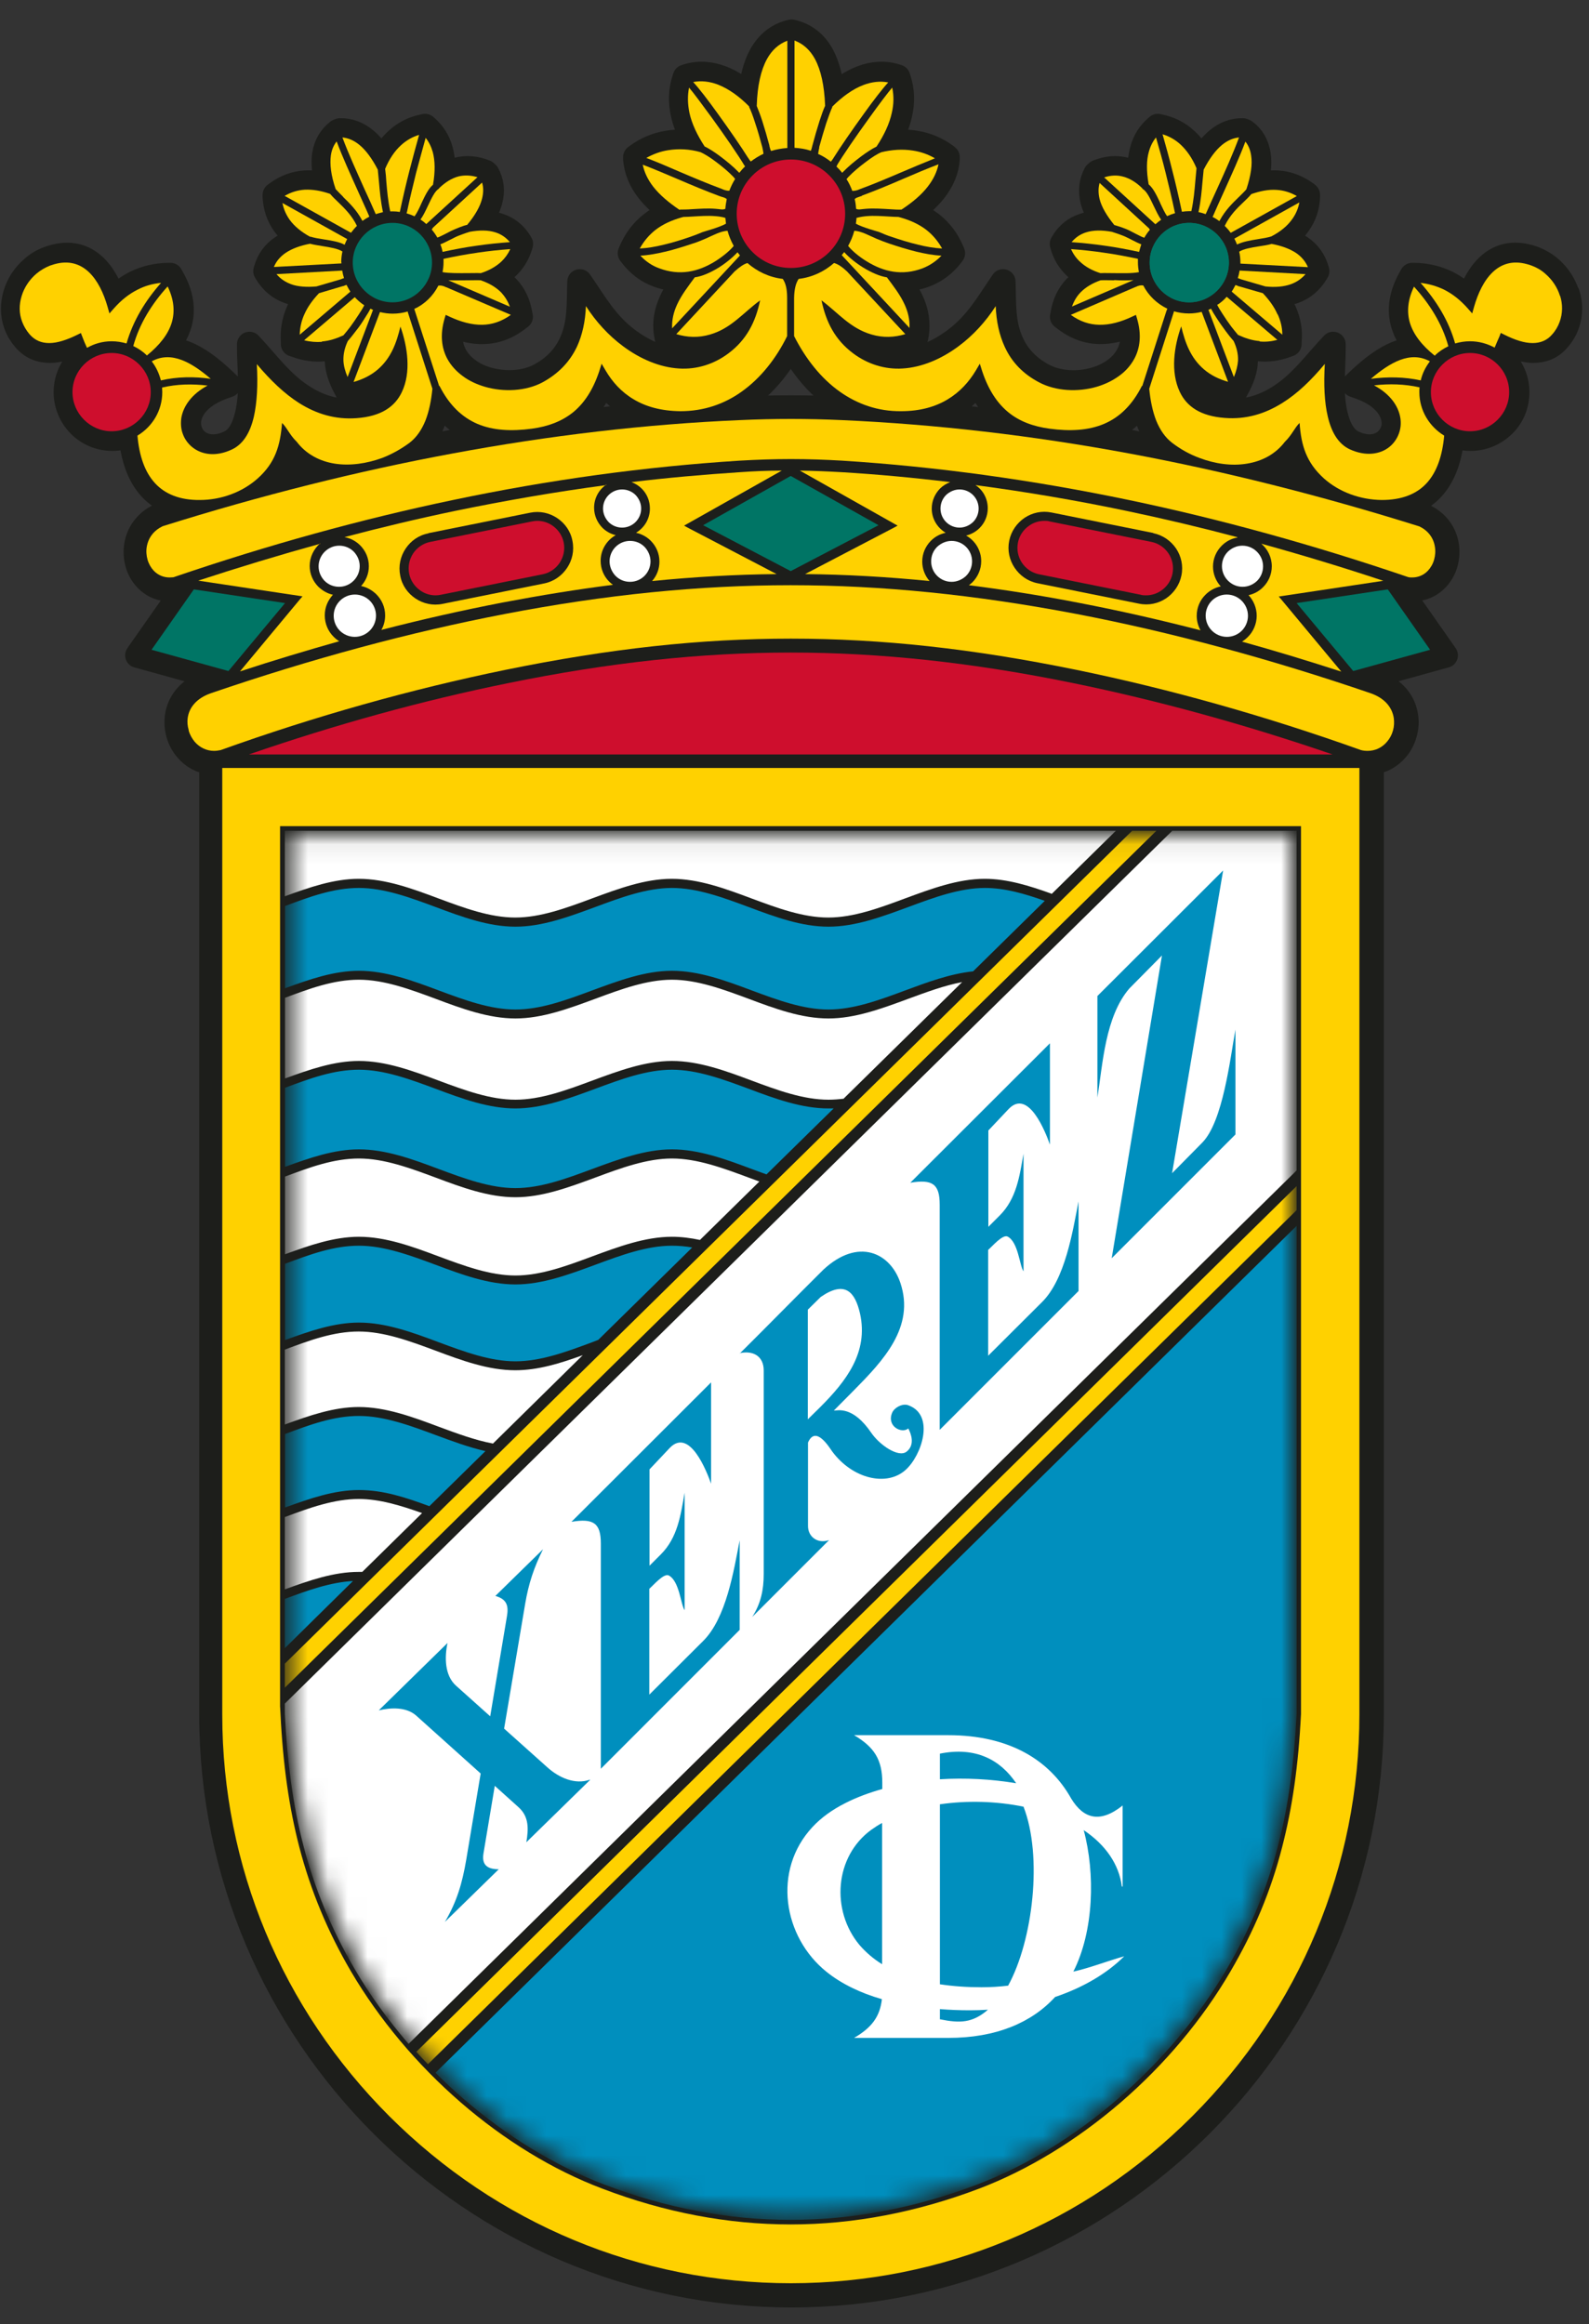
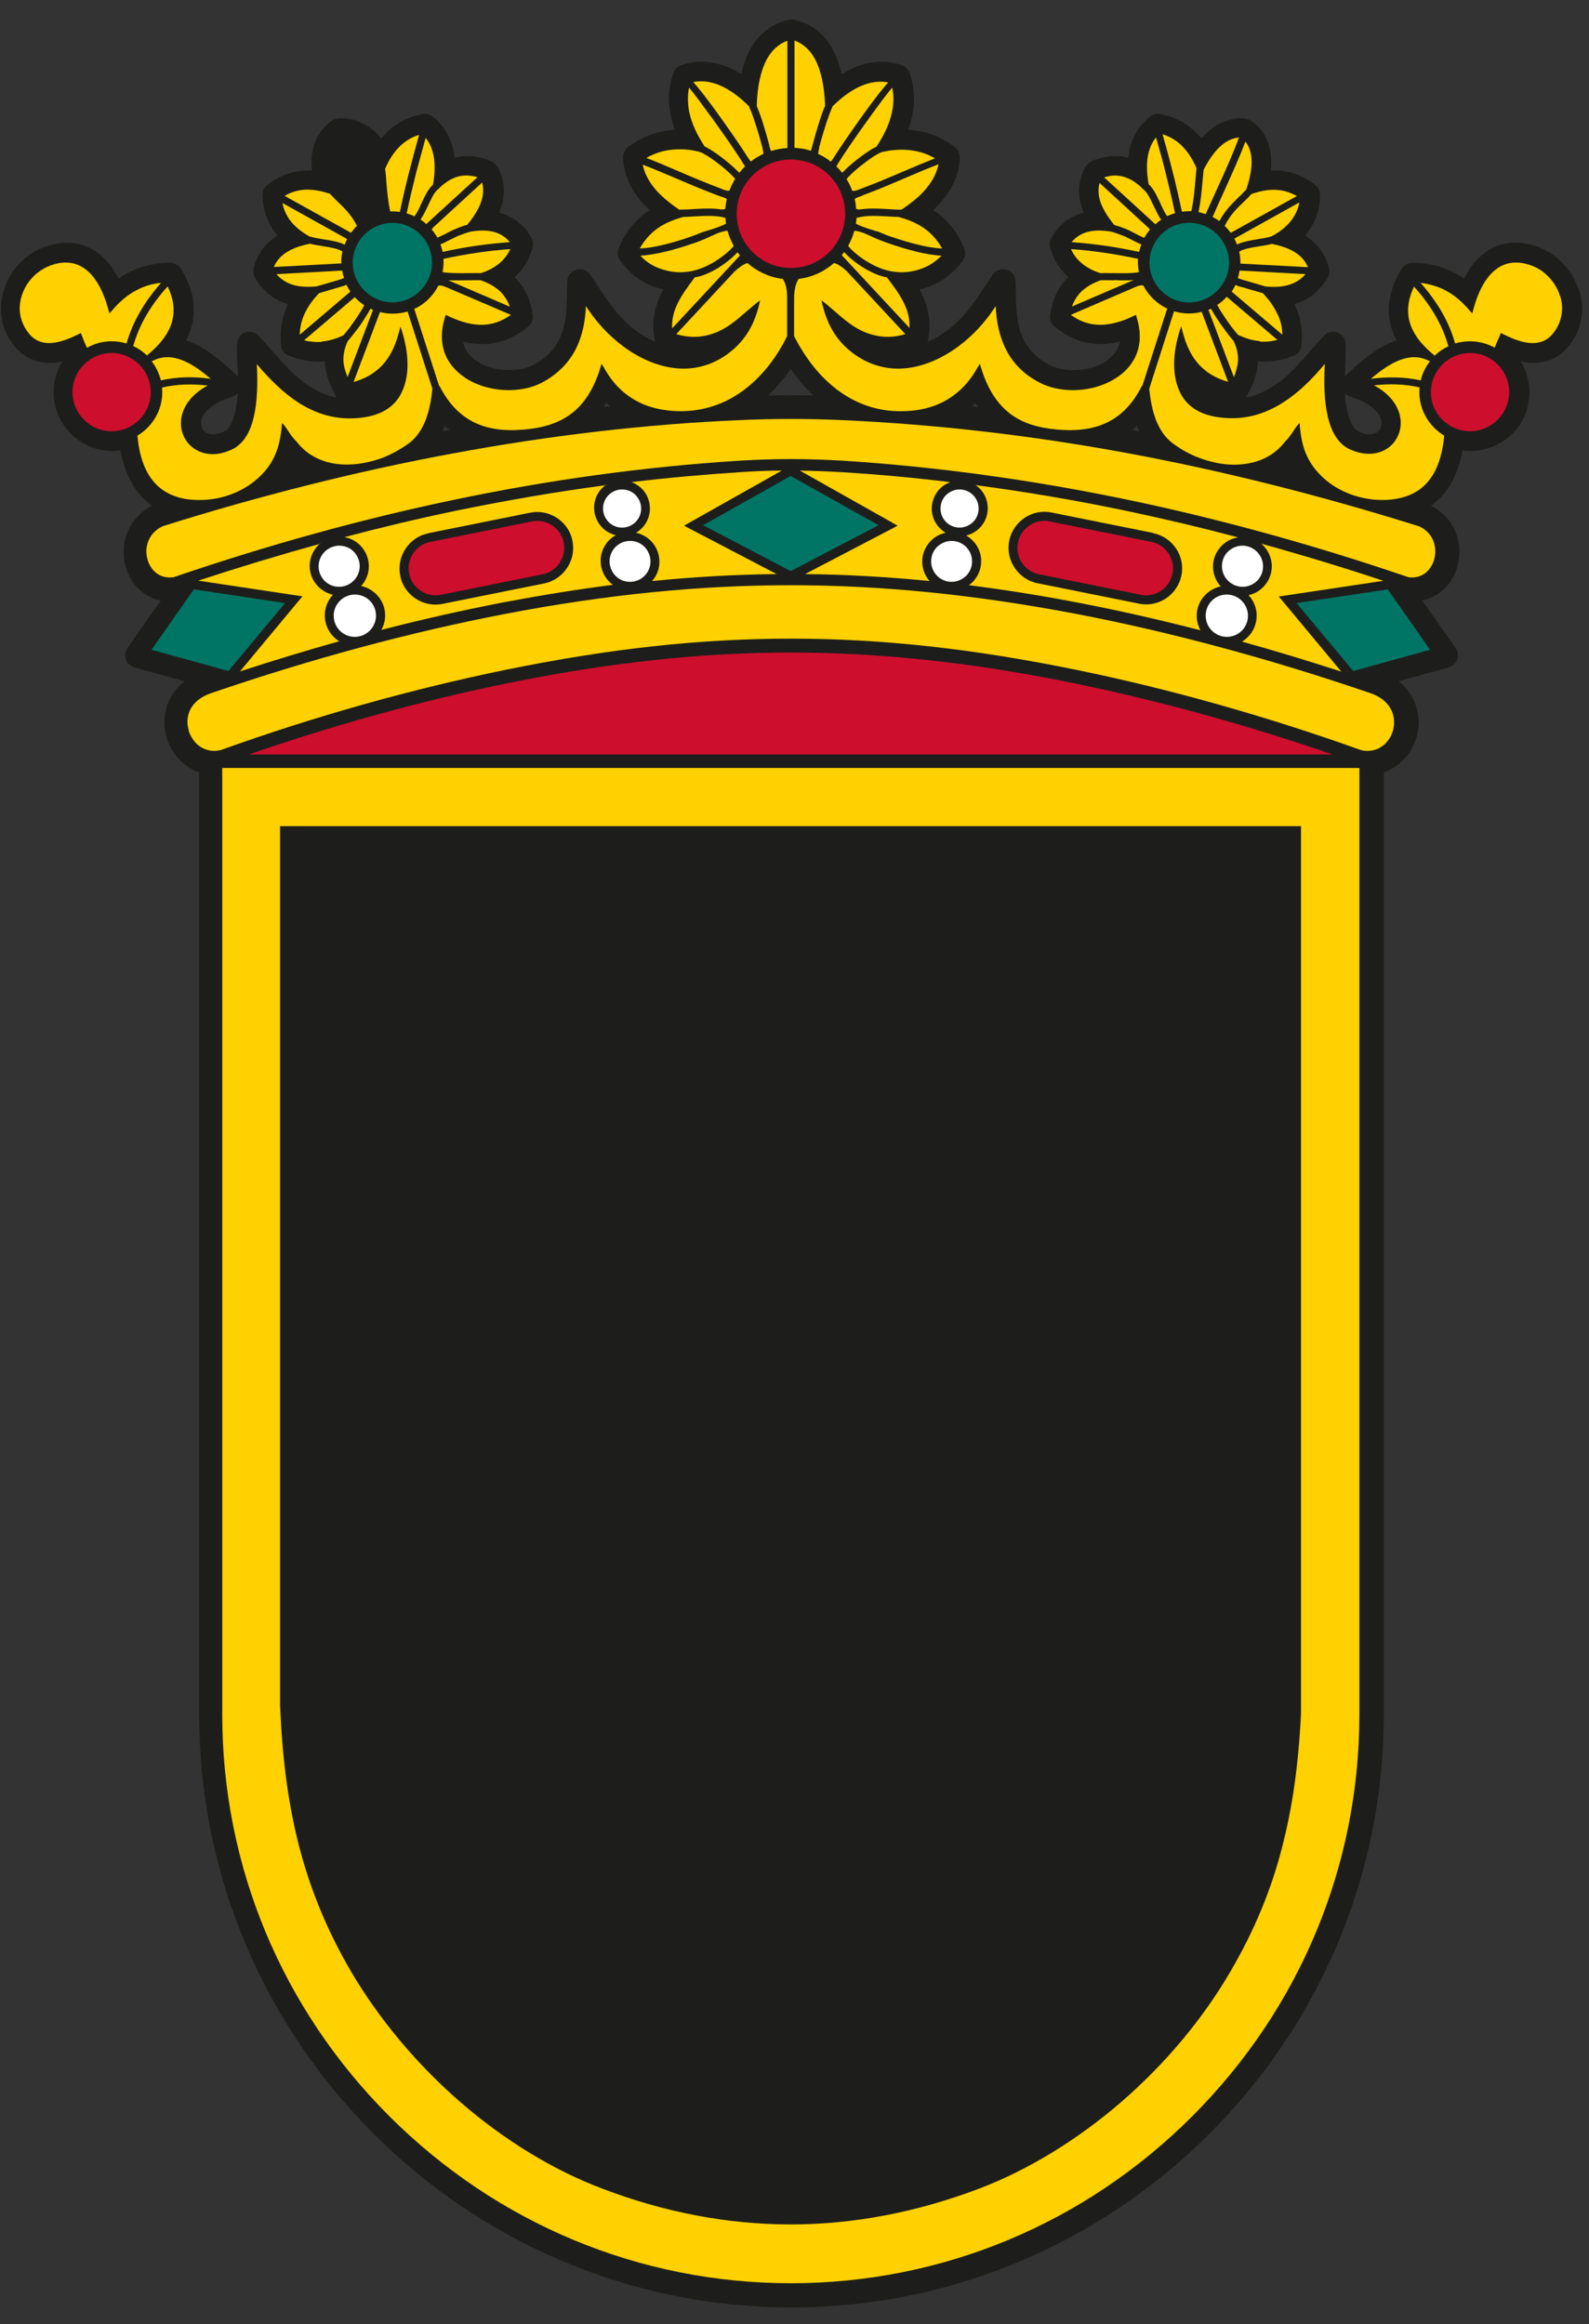
<svg xmlns="http://www.w3.org/2000/svg" fill="none" viewBox="0 0 80 117" height="117" width="80">
  <rect x="0" y="0" width="80" height="117" fill="#333333" stroke="none" />
  <path fill="#1D1E1B" d="M39.82 1.63C40.51 1.78 41.01 2.2 41.35 2.81C41.64 3.34 41.82 4.03 41.88 4.9C42.36 4.46 42.85 4.14 43.35 3.95C43.93 3.73 44.51 3.69 45.08 3.87L45.17 3.9L45.2 3.99C45.39 4.56 45.41 5.15 45.27 5.76C45.16 6.24 44.96 6.74 44.66 7.24C45.14 7.16 45.6 7.15 46.03 7.22C46.6 7.31 47.13 7.53 47.59 7.87L47.67 7.93V8.03C47.62 8.6 47.4 9.13 47.02 9.61C46.71 10.01 46.3 10.37 45.8 10.72C46.19 10.86 46.56 11.05 46.88 11.31C47.3 11.64 47.65 12.08 47.9 12.67L47.94 12.77L47.88 12.85C47.52 13.32 47.08 13.66 46.56 13.85C46.15 14.01 45.68 14.08 45.17 14.06C45.43 14.41 45.68 14.78 45.86 15.17C46.1 15.7 46.23 16.27 46.1 16.93L46.08 17.03L45.99 17.07C45.27 17.36 44.54 17.42 43.78 17.21C43.23 17.05 42.67 16.74 42.1 16.25C42.36 16.75 42.74 17.19 43.19 17.52C43.82 17.99 44.61 18.25 45.43 18.2C46.33 18.14 47.24 17.75 48.05 17.15C49.18 16.31 49.71 15.31 50.48 14.2C50.52 15.27 50.44 16.3 50.91 17.3C51.23 17.99 51.75 18.53 52.49 18.93C53.24 19.33 54.24 19.38 55.12 19.13C55.48 19.03 55.82 18.87 56.1 18.66C56.38 18.46 56.62 18.2 56.78 17.9C57 17.48 57.08 16.97 56.95 16.36C56.4 16.59 55.86 16.73 55.33 16.71C54.72 16.7 54.13 16.49 53.55 16.03L53.47 15.97L53.49 15.87C53.58 15.28 53.81 14.84 54.13 14.5C54.35 14.27 54.6 14.1 54.89 13.96C54.61 13.83 54.35 13.66 54.14 13.46C53.83 13.17 53.61 12.81 53.48 12.37L53.46 12.3L53.5 12.23C53.76 11.8 54.12 11.52 54.56 11.38C54.87 11.28 55.21 11.25 55.59 11.28C55.29 10.87 55.1 10.49 55 10.12C54.87 9.63 54.92 9.18 55.15 8.77L55.24 8.69C55.74 8.49 56.19 8.46 56.62 8.57C56.9 8.64 57.16 8.77 57.41 8.96C57.35 8.41 57.39 7.96 57.49 7.59C57.62 7.1 57.88 6.73 58.2 6.44L58.27 6.38L58.36 6.4C58.87 6.5 59.31 6.73 59.68 7.07C59.98 7.34 60.23 7.69 60.44 8.11C60.7 7.66 60.99 7.31 61.29 7.06C61.68 6.74 62.1 6.59 62.55 6.6L62.65 6.64C63.01 6.92 63.25 7.3 63.33 7.82C63.39 8.24 63.34 8.76 63.17 9.37C63.55 9.26 63.93 9.21 64.3 9.23C64.79 9.26 65.27 9.42 65.74 9.77L65.82 9.83V9.93C65.79 10.44 65.64 10.9 65.35 11.3C65.14 11.59 64.86 11.85 64.52 12.07C64.87 12.17 65.19 12.3 65.46 12.48C65.85 12.74 66.13 13.1 66.27 13.6L66.29 13.67L66.25 13.74C65.96 14.22 65.58 14.52 65.13 14.68C64.82 14.8 64.47 14.84 64.1 14.84C64.33 15.11 64.52 15.41 64.65 15.72C64.85 16.17 64.94 16.67 64.9 17.23V17.34L64.78 17.38C64.27 17.57 63.82 17.62 63.39 17.58C63.11 17.55 62.84 17.49 62.58 17.4C62.66 17.66 62.7 17.92 62.69 18.19C62.67 18.61 62.53 19.06 62.24 19.59L62.18 19.71L62.05 19.68C61.42 19.55 60.86 19.31 60.39 18.9C60.05 18.61 59.77 18.24 59.53 17.77C59.46 18.49 59.5 19.13 59.74 19.62C60.03 20.24 60.64 20.64 61.71 20.72C62.69 20.79 63.57 20.54 64.39 20.02C65.53 19.3 66.21 18.3 67.11 17.35C67.12 18.56 66.93 19.72 67.22 20.92C67.39 21.63 67.68 22.12 68.13 22.32C68.8 22.63 69.37 22.54 69.74 22.25C69.9 22.12 70.03 21.95 70.1 21.75C70.17 21.55 70.2 21.33 70.16 21.11C70.06 20.52 69.55 19.89 68.45 19.49L68.17 19.39L68.38 19.19C69.04 18.56 69.71 18.05 70.37 17.8C70.73 17.67 71.08 17.61 71.43 17.65C71.05 17.24 70.79 16.81 70.65 16.35C70.43 15.62 70.54 14.83 71.04 13.97L71.09 13.88H71.19C71.8 13.89 72.34 14.02 72.83 14.26C73.23 14.46 73.6 14.73 73.95 15.08C74.44 13.63 75.38 12.52 76.98 12.97C77.06 12.99 77.14 13.02 77.23 13.05C77.53 13.16 77.8 13.32 78.03 13.53C78.43 13.87 78.73 14.32 78.88 14.82C79.03 15.32 79.04 15.86 78.85 16.37C78.76 16.62 78.61 16.87 78.42 17.09C78.08 17.49 77.65 17.66 77.15 17.66C76.73 17.66 76.26 17.52 75.75 17.28C75.66 17.5 75.56 17.72 75.46 17.94C75.99 18.37 76.34 19.02 76.34 19.76C76.34 20.4 76.08 20.98 75.66 21.41C75.24 21.84 74.66 22.09 74.01 22.09C73.68 22.09 73.36 22.02 73.07 21.89C72.98 23.02 72.67 23.95 72.07 24.6C71.5 25.22 70.67 25.56 69.55 25.56C68.4 25.56 67.24 25.14 66.39 24.38C65.78 23.83 65.33 23.09 65.17 22.19C65.11 22.3 65.04 22.4 64.96 22.5C64.42 23.21 63.66 23.61 62.82 23.74C61.99 23.87 61.09 23.75 60.24 23.43C59.72 23.23 59.22 22.96 58.78 22.62C58.37 22.31 58.08 21.88 57.87 21.35C57.72 20.98 57.62 20.56 57.55 20.11C57.06 20.89 56.44 21.4 55.73 21.71C54.88 22.07 53.9 22.13 52.8 21.97C51.92 21.85 51.17 21.56 50.55 21.06C50.01 20.62 49.57 20 49.25 19.18C48.91 19.68 48.47 20.11 47.92 20.45C47.25 20.85 46.42 21.09 45.37 21.1C44.12 21.1 43.02 20.72 42.1 20.06C41.15 19.39 40.38 18.45 39.82 17.39C39.25 18.45 38.49 19.39 37.54 20.06C36.61 20.71 35.52 21.11 34.27 21.1C33.23 21.1 32.39 20.85 31.72 20.45C31.17 20.12 30.73 19.68 30.39 19.18C30.07 20 29.63 20.61 29.09 21.06C28.47 21.57 27.72 21.85 26.84 21.97C25.74 22.12 24.76 22.07 23.91 21.71C23.19 21.41 22.58 20.89 22.09 20.11C22.02 20.56 21.92 20.98 21.77 21.35C21.56 21.88 21.26 22.31 20.86 22.62C20.41 22.96 19.92 23.24 19.4 23.43C18.55 23.76 17.65 23.88 16.82 23.74C15.98 23.6 15.22 23.21 14.68 22.5C14.61 22.4 14.54 22.3 14.47 22.19C14.31 23.09 13.86 23.82 13.25 24.38C12.41 25.14 11.25 25.55 10.09 25.56C8.97 25.56 8.15 25.22 7.57 24.6C6.98 23.96 6.66 23.03 6.57 21.89C6.28 22.02 5.97 22.09 5.63 22.09C4.99 22.09 4.41 21.83 3.98 21.41C3.56 20.99 3.3 20.41 3.3 19.76C3.3 19.03 3.64 18.37 4.18 17.94C4.08 17.72 3.98 17.5 3.89 17.28C3.39 17.51 2.92 17.65 2.49 17.66C1.99 17.66 1.56 17.5 1.22 17.09C1.02 16.86 0.88 16.62 0.79 16.37C0.6 15.86 0.6 15.32 0.76 14.82C0.91 14.33 1.21 13.88 1.61 13.53C1.84 13.33 2.12 13.17 2.41 13.05C2.5 13.02 2.58 12.99 2.66 12.97C4.26 12.51 5.21 13.63 5.69 15.08C6.03 14.74 6.4 14.46 6.81 14.26C7.3 14.02 7.85 13.89 8.45 13.88H8.55L8.6 13.97C9.1 14.83 9.21 15.62 8.99 16.35C8.85 16.81 8.59 17.24 8.21 17.65C8.56 17.61 8.92 17.67 9.27 17.8C9.93 18.05 10.6 18.56 11.26 19.19L11.47 19.39L11.19 19.49C10.09 19.88 9.58 20.52 9.48 21.11C9.44 21.34 9.46 21.56 9.54 21.75C9.61 21.94 9.74 22.12 9.9 22.25C10.27 22.54 10.84 22.63 11.51 22.32C11.96 22.11 12.25 21.62 12.42 20.92C12.71 19.72 12.51 18.55 12.53 17.35C13.43 18.29 14.11 19.3 15.25 20.02C16.07 20.54 16.95 20.79 17.93 20.72C19 20.64 19.61 20.24 19.9 19.62C20.14 19.12 20.18 18.49 20.11 17.77C19.88 18.24 19.59 18.61 19.25 18.9C18.78 19.31 18.22 19.55 17.59 19.68L17.46 19.71L17.4 19.59C17.1 19.06 16.96 18.61 16.95 18.19C16.94 17.91 16.98 17.65 17.06 17.4C16.8 17.49 16.53 17.56 16.25 17.58C15.82 17.62 15.36 17.57 14.86 17.38L14.75 17.34V17.23C14.69 16.67 14.79 16.17 14.99 15.72C15.13 15.4 15.32 15.11 15.54 14.84C15.17 14.84 14.82 14.79 14.51 14.68C14.06 14.52 13.68 14.22 13.39 13.74L13.35 13.67L13.37 13.6C13.51 13.11 13.79 12.74 14.18 12.48C14.45 12.3 14.76 12.17 15.12 12.07C14.77 11.84 14.49 11.59 14.29 11.3C14 10.9 13.84 10.44 13.82 9.93V9.83L13.89 9.77C14.36 9.43 14.84 9.26 15.33 9.23C15.7 9.21 16.08 9.26 16.46 9.37C16.28 8.75 16.24 8.24 16.3 7.82C16.37 7.3 16.61 6.91 16.98 6.64L17.08 6.6C17.53 6.59 17.95 6.74 18.34 7.06C18.64 7.31 18.93 7.66 19.19 8.11C19.4 7.69 19.65 7.34 19.95 7.07C20.33 6.72 20.77 6.5 21.27 6.4L21.36 6.38L21.43 6.44C21.76 6.73 22.01 7.09 22.14 7.59C22.24 7.97 22.28 8.42 22.22 8.96C22.47 8.78 22.73 8.64 23.01 8.57C23.44 8.46 23.89 8.49 24.39 8.69L24.48 8.77C24.7 9.18 24.75 9.63 24.63 10.12C24.53 10.49 24.34 10.87 24.04 11.28C24.42 11.25 24.77 11.28 25.07 11.38C25.51 11.52 25.87 11.79 26.13 12.23L26.17 12.3L26.15 12.37C26.03 12.81 25.8 13.17 25.49 13.46C25.27 13.66 25.02 13.83 24.74 13.96C25.03 14.1 25.28 14.28 25.5 14.5C25.82 14.84 26.05 15.28 26.14 15.87L26.16 15.97L26.08 16.03C25.5 16.49 24.91 16.7 24.3 16.71C23.77 16.72 23.22 16.59 22.68 16.36C22.54 16.97 22.62 17.48 22.85 17.9C23.01 18.2 23.25 18.46 23.53 18.66C23.82 18.87 24.16 19.03 24.51 19.13C25.39 19.39 26.39 19.33 27.14 18.93C27.88 18.53 28.4 17.99 28.72 17.3C29.19 16.29 29.11 15.27 29.15 14.2C29.91 15.31 30.45 16.31 31.58 17.15C32.39 17.75 33.29 18.15 34.2 18.2C35.03 18.25 35.81 17.99 36.44 17.52C36.89 17.19 37.26 16.75 37.53 16.25C36.96 16.73 36.4 17.04 35.85 17.21C35.09 17.43 34.36 17.37 33.64 17.07L33.55 17.03L33.53 16.93C33.41 16.27 33.53 15.69 33.77 15.17C33.95 14.78 34.2 14.42 34.46 14.06C33.95 14.08 33.48 14.01 33.07 13.85C32.55 13.65 32.11 13.32 31.75 12.85L31.69 12.77L31.73 12.67C31.98 12.08 32.33 11.64 32.75 11.31C33.07 11.06 33.44 10.87 33.83 10.72C33.33 10.37 32.92 10 32.61 9.61C32.23 9.12 32 8.6 31.96 8.03V7.93L32.03 7.87C32.49 7.53 33.01 7.31 33.59 7.22C34.03 7.15 34.49 7.15 34.96 7.24C34.66 6.74 34.46 6.25 34.35 5.76C34.21 5.15 34.23 4.56 34.42 3.99L34.45 3.9L34.54 3.87C35.11 3.69 35.7 3.73 36.27 3.95C36.77 4.14 37.26 4.47 37.74 4.9C37.81 4.03 37.99 3.34 38.27 2.81C38.61 2.2 39.11 1.78 39.8 1.63H39.82Z" />
  <path fill="#1D1E1B" d="M69.01 38.36V86.32C69.01 102.38 55.87 115.52 39.82 115.52C23.77 115.52 10.63 102.38 10.63 86.32V38.36C10.11 38.32 9.68 38.06 9.37 37.7C9.18 37.48 9.05 37.21 8.96 36.93C8.88 36.65 8.85 36.35 8.9 36.05C9 35.35 9.47 34.69 10.44 34.36C10.66 34.29 10.87 34.21 11.09 34.14L7.05 33.02L6.9 32.98L6.99 32.85L9.38 29.44C9.22 29.49 9.07 29.54 8.91 29.6H8.87C8.22 29.72 7.7 29.5 7.34 29.12C7.13 28.9 6.98 28.63 6.9 28.34C6.82 28.05 6.79 27.74 6.85 27.43C6.95 26.84 7.31 26.29 7.98 25.98H8.01C12.93 24.43 17.82 23.19 22.69 22.28C27.56 21.37 32.41 20.8 37.22 20.59C38.96 20.51 40.71 20.51 42.46 20.59C47.27 20.8 52.11 21.38 56.99 22.28C61.86 23.19 66.76 24.43 71.67 25.97H71.7C72.37 26.29 72.73 26.85 72.83 27.44C72.88 27.75 72.86 28.06 72.78 28.35C72.7 28.64 72.55 28.91 72.34 29.13C71.98 29.51 71.46 29.72 70.81 29.61H70.77C70.61 29.55 70.46 29.5 70.3 29.44L72.69 32.85L72.78 32.98L72.63 33.02L68.59 34.14C68.81 34.21 69.02 34.28 69.24 34.36C70.21 34.69 70.68 35.35 70.78 36.05C70.82 36.34 70.8 36.65 70.72 36.93C70.64 37.21 70.5 37.48 70.31 37.7C70 38.07 69.57 38.32 69.05 38.36H69.01Z" />
  <path stroke-linejoin="round" stroke-linecap="round" stroke-width="1.26" stroke="#1D1E1B" fill="#1D1E1B" d="M78.89 14.8C78.74 14.31 78.44 13.86 78.04 13.51C77.81 13.31 77.53 13.15 77.24 13.03C77.15 13 77.07 12.97 76.99 12.95C75.39 12.49 74.44 13.61 73.96 15.06C73.62 14.72 73.25 14.44 72.84 14.24C72.35 14 71.8 13.87 71.2 13.86H71.1L71.05 13.95C70.55 14.81 70.44 15.6 70.66 16.33C70.8 16.79 71.06 17.22 71.44 17.63C71.09 17.59 70.73 17.65 70.38 17.78C69.72 18.03 69.05 18.54 68.39 19.17L68.18 19.37L68.46 19.47C69.56 19.86 70.07 20.5 70.17 21.09C70.21 21.32 70.19 21.54 70.11 21.73C70.04 21.92 69.91 22.1 69.75 22.23C69.38 22.52 68.81 22.61 68.14 22.3C67.69 22.09 67.4 21.6 67.23 20.9C66.94 19.7 67.14 18.53 67.12 17.33C66.22 18.27 65.54 19.28 64.4 20C63.58 20.52 62.7 20.77 61.72 20.7C60.65 20.62 60.04 20.22 59.75 19.6C59.51 19.1 59.47 18.47 59.54 17.75C59.77 18.22 60.06 18.59 60.4 18.88C60.87 19.29 61.43 19.53 62.06 19.66L62.19 19.69L62.25 19.57C62.55 19.04 62.69 18.59 62.7 18.17C62.71 17.89 62.67 17.63 62.59 17.38C62.85 17.47 63.12 17.54 63.4 17.56C63.83 17.6 64.29 17.55 64.79 17.36L64.9 17.32V17.21C64.96 16.65 64.86 16.15 64.66 15.7C64.52 15.38 64.33 15.09 64.11 14.82C64.48 14.82 64.83 14.77 65.14 14.66C65.59 14.5 65.97 14.2 66.26 13.72L66.3 13.65L66.28 13.58C66.14 13.09 65.86 12.72 65.47 12.46C65.2 12.28 64.89 12.15 64.53 12.05C64.88 11.82 65.16 11.57 65.36 11.28C65.65 10.88 65.81 10.42 65.83 9.91V9.81L65.76 9.75C65.29 9.41 64.81 9.24 64.32 9.21C63.95 9.19 63.57 9.24 63.19 9.35C63.37 8.73 63.41 8.22 63.35 7.8C63.27 7.28 63.04 6.89 62.67 6.62L62.57 6.58C62.12 6.57 61.7 6.72 61.31 7.04C61.01 7.29 60.72 7.64 60.46 8.09C60.25 7.67 60 7.32 59.7 7.05C59.32 6.7 58.88 6.48 58.38 6.38L58.29 6.36L58.22 6.42C57.89 6.71 57.64 7.07 57.51 7.57C57.41 7.95 57.37 8.4 57.43 8.94C57.18 8.76 56.92 8.62 56.64 8.55C56.21 8.44 55.76 8.47 55.26 8.67L55.17 8.75C54.95 9.16 54.9 9.61 55.02 10.1C55.12 10.47 55.31 10.85 55.61 11.26C55.23 11.23 54.88 11.26 54.58 11.36C54.14 11.5 53.78 11.77 53.52 12.21L53.48 12.28L53.5 12.35C53.62 12.79 53.85 13.15 54.16 13.44C54.38 13.64 54.63 13.81 54.91 13.94C54.62 14.08 54.37 14.26 54.15 14.48C53.83 14.82 53.6 15.26 53.51 15.85L53.49 15.95L53.57 16.01C54.15 16.47 54.74 16.68 55.35 16.69C55.88 16.7 56.43 16.57 56.97 16.34C57.11 16.95 57.03 17.46 56.8 17.88C56.64 18.18 56.4 18.44 56.12 18.64C55.83 18.85 55.49 19.01 55.14 19.11C54.26 19.37 53.26 19.31 52.51 18.91C51.77 18.51 51.25 17.97 50.93 17.28C50.46 16.27 50.54 15.25 50.5 14.18C49.74 15.29 49.2 16.29 48.07 17.13C47.26 17.73 46.36 18.13 45.45 18.18C44.62 18.23 43.84 17.97 43.21 17.5C42.76 17.17 42.39 16.73 42.12 16.23C42.69 16.71 43.25 17.02 43.8 17.19C44.56 17.41 45.29 17.35 46.01 17.05L46.1 17.01L46.12 16.91C46.24 16.25 46.12 15.67 45.88 15.15C45.7 14.76 45.45 14.4 45.19 14.04C45.7 14.06 46.17 13.99 46.58 13.83C47.1 13.63 47.54 13.3 47.9 12.83L47.96 12.75L47.92 12.65C47.67 12.06 47.32 11.62 46.9 11.29C46.58 11.04 46.21 10.85 45.82 10.7C46.32 10.35 46.73 9.98 47.04 9.59C47.42 9.1 47.65 8.58 47.69 8.01V7.91L47.62 7.85C47.16 7.51 46.64 7.29 46.06 7.2C45.62 7.13 45.16 7.13 44.69 7.22C44.99 6.72 45.19 6.23 45.3 5.74C45.44 5.13 45.42 4.54 45.23 3.97L45.2 3.88L45.11 3.85C44.54 3.67 43.95 3.71 43.38 3.93C42.88 4.12 42.39 4.45 41.91 4.88C41.84 4.01 41.66 3.32 41.38 2.79C41.05 2.18 40.54 1.76 39.85 1.61C39.16 1.76 38.66 2.18 38.32 2.79C38.03 3.32 37.85 4.01 37.79 4.88C37.31 4.44 36.82 4.12 36.32 3.93C35.74 3.71 35.16 3.67 34.59 3.85L34.5 3.88L34.47 3.97C34.28 4.54 34.26 5.13 34.4 5.74C34.51 6.22 34.71 6.72 35.01 7.22C34.53 7.14 34.07 7.13 33.64 7.2C33.07 7.29 32.54 7.51 32.08 7.85L32 7.91V8.01C32.05 8.58 32.27 9.11 32.65 9.59C32.96 9.99 33.37 10.35 33.87 10.7C33.48 10.84 33.11 11.03 32.79 11.29C32.37 11.62 32.02 12.06 31.77 12.65L31.73 12.75L31.79 12.83C32.15 13.3 32.59 13.64 33.11 13.83C33.52 13.99 33.99 14.06 34.5 14.04C34.24 14.39 33.99 14.76 33.81 15.15C33.57 15.68 33.44 16.25 33.57 16.91L33.59 17.01L33.68 17.05C34.4 17.34 35.13 17.4 35.89 17.19C36.44 17.03 37 16.72 37.57 16.23C37.31 16.73 36.93 17.17 36.48 17.5C35.85 17.97 35.06 18.23 34.24 18.18C33.34 18.12 32.43 17.73 31.62 17.13C30.49 16.29 29.96 15.29 29.19 14.18C29.15 15.25 29.23 16.28 28.76 17.28C28.44 17.97 27.92 18.51 27.18 18.91C26.43 19.31 25.43 19.36 24.55 19.11C24.19 19.01 23.85 18.85 23.57 18.64C23.29 18.44 23.05 18.18 22.89 17.88C22.67 17.46 22.59 16.95 22.72 16.34C23.27 16.57 23.81 16.71 24.34 16.69C24.95 16.68 25.54 16.47 26.12 16.01L26.2 15.95L26.18 15.85C26.09 15.26 25.86 14.82 25.54 14.48C25.32 14.25 25.07 14.08 24.78 13.94C25.06 13.81 25.32 13.64 25.53 13.44C25.84 13.15 26.06 12.79 26.19 12.35L26.21 12.28L26.17 12.21C25.91 11.78 25.55 11.5 25.11 11.36C24.8 11.26 24.46 11.23 24.08 11.26C24.38 10.85 24.57 10.47 24.67 10.1C24.8 9.61 24.75 9.16 24.52 8.75L24.43 8.67C23.93 8.47 23.48 8.44 23.05 8.55C22.77 8.62 22.51 8.75 22.26 8.94C22.32 8.39 22.28 7.94 22.18 7.57C22.05 7.08 21.79 6.71 21.47 6.42L21.4 6.36L21.31 6.38C20.8 6.48 20.36 6.71 19.99 7.05C19.69 7.32 19.44 7.67 19.23 8.09C18.97 7.64 18.68 7.29 18.38 7.04C17.99 6.72 17.57 6.57 17.12 6.58L17.02 6.62C16.66 6.9 16.42 7.28 16.34 7.8C16.28 8.22 16.33 8.74 16.5 9.35C16.12 9.24 15.74 9.19 15.37 9.21C14.88 9.24 14.4 9.4 13.93 9.75L13.85 9.81V9.91C13.88 10.42 14.03 10.88 14.32 11.28C14.53 11.57 14.81 11.83 15.15 12.05C14.8 12.15 14.48 12.28 14.21 12.46C13.82 12.72 13.54 13.08 13.4 13.58L13.38 13.65L13.42 13.72C13.71 14.2 14.09 14.5 14.54 14.66C14.85 14.78 15.2 14.82 15.57 14.82C15.34 15.09 15.15 15.39 15.02 15.7C14.82 16.15 14.73 16.65 14.77 17.21V17.32L14.89 17.36C15.4 17.55 15.85 17.6 16.28 17.56C16.56 17.53 16.83 17.47 17.09 17.38C17.01 17.64 16.97 17.9 16.98 18.17C17 18.59 17.14 19.04 17.43 19.57L17.49 19.69L17.62 19.66C18.25 19.53 18.81 19.29 19.28 18.88C19.62 18.59 19.9 18.22 20.14 17.75C20.21 18.47 20.17 19.11 19.93 19.6C19.64 20.22 19.03 20.62 17.96 20.7C16.98 20.77 16.1 20.52 15.28 20C14.14 19.28 13.46 18.28 12.56 17.33C12.55 18.54 12.74 19.7 12.45 20.9C12.28 21.61 11.99 22.1 11.54 22.3C10.87 22.61 10.3 22.52 9.93 22.23C9.77 22.1 9.64 21.93 9.57 21.73C9.5 21.53 9.47 21.31 9.51 21.09C9.61 20.5 10.12 19.87 11.22 19.47L11.5 19.37L11.29 19.17C10.63 18.54 9.96 18.03 9.3 17.78C8.94 17.65 8.59 17.59 8.24 17.63C8.62 17.22 8.88 16.79 9.02 16.33C9.24 15.6 9.13 14.81 8.63 13.95L8.58 13.86H8.48C7.87 13.87 7.33 14 6.84 14.24C6.43 14.44 6.07 14.71 5.72 15.06C5.23 13.61 4.29 12.5 2.69 12.95C2.61 12.97 2.53 13 2.44 13.03C2.14 13.14 1.87 13.3 1.64 13.51C1.24 13.85 0.94 14.3 0.79 14.8C0.64 15.3 0.63 15.84 0.82 16.35C0.91 16.6 1.06 16.85 1.25 17.07C1.59 17.47 2.02 17.64 2.52 17.64C2.94 17.64 3.41 17.5 3.92 17.26C4.01 17.48 4.11 17.7 4.21 17.92C3.68 18.35 3.33 19 3.33 19.74C3.33 20.38 3.59 20.96 4.01 21.39C4.43 21.81 5.01 22.07 5.66 22.07C5.99 22.07 6.31 22 6.6 21.87C6.69 23 7 23.93 7.6 24.58C8.08 25.09 8.73 25.41 9.58 25.51C9.07 25.66 8.55 25.82 8.04 25.98H8.01C7.34 26.3 6.98 26.86 6.88 27.45C6.83 27.76 6.85 28.07 6.93 28.36C7.01 28.65 7.16 28.92 7.37 29.14C7.73 29.52 8.25 29.73 8.9 29.62H8.94C9.1 29.56 9.25 29.51 9.41 29.45L7.02 32.86L6.93 32.99L7.08 33.03L11.12 34.15C10.9 34.22 10.69 34.29 10.47 34.37C9.51 34.7 9.03 35.37 8.93 36.06C8.89 36.35 8.91 36.66 8.99 36.94C9.07 37.22 9.21 37.49 9.4 37.71C9.71 38.08 10.14 38.33 10.66 38.37V86.33C10.66 102.39 23.8 115.53 39.85 115.53C55.9 115.53 69.04 102.39 69.04 86.33V38.37C69.56 38.33 69.99 38.07 70.3 37.71C70.49 37.49 70.63 37.22 70.71 36.94C70.79 36.66 70.82 36.36 70.77 36.06C70.67 35.36 70.2 34.7 69.23 34.37C69.01 34.3 68.8 34.22 68.58 34.15L72.62 33.03L72.77 32.99L72.68 32.86L70.29 29.45C70.45 29.5 70.6 29.55 70.76 29.61H70.8C71.45 29.73 71.97 29.51 72.33 29.13C72.54 28.91 72.69 28.64 72.77 28.35C72.85 28.06 72.87 27.75 72.82 27.44C72.72 26.85 72.36 26.3 71.69 25.99H71.66C71.15 25.82 70.63 25.66 70.12 25.51C70.97 25.42 71.62 25.1 72.1 24.58C72.69 23.94 73.01 23.01 73.1 21.87C73.39 22 73.7 22.07 74.04 22.07C74.68 22.07 75.26 21.81 75.69 21.39C76.12 20.97 76.37 20.39 76.37 19.74C76.37 19.01 76.03 18.35 75.49 17.92C75.59 17.7 75.69 17.48 75.78 17.26C76.28 17.49 76.75 17.63 77.18 17.64C77.68 17.64 78.11 17.48 78.45 17.07C78.65 16.84 78.79 16.6 78.88 16.35C79.07 15.84 79.07 15.3 78.91 14.8H78.89ZM49.25 19.14C49.57 19.96 50.01 20.57 50.55 21.02C50.7 21.14 50.85 21.25 51.02 21.34C49.61 21.16 48.2 21 46.79 20.88C47.21 20.77 47.59 20.61 47.92 20.41C48.47 20.08 48.91 19.64 49.25 19.14ZM29.08 21.02C29.62 20.58 30.06 19.96 30.38 19.14C30.72 19.64 31.16 20.07 31.71 20.41C32.04 20.61 32.42 20.77 32.84 20.88C31.43 21 30.02 21.16 28.61 21.34C28.77 21.24 28.93 21.14 29.08 21.02ZM13.23 24.35C13.84 23.8 14.29 23.06 14.45 22.16C14.51 22.27 14.58 22.37 14.66 22.47C15.12 23.07 15.74 23.45 16.43 23.63C15.31 23.9 14.18 24.19 13.06 24.5C13.12 24.45 13.18 24.41 13.24 24.36L13.23 24.35ZM20.73 22.66C20.73 22.66 20.81 22.61 20.85 22.58C21.26 22.27 21.55 21.84 21.76 21.31C21.91 20.94 22.01 20.52 22.08 20.07C22.57 20.85 23.19 21.36 23.9 21.67C24.17 21.78 24.45 21.86 24.75 21.92C24.06 22.04 23.37 22.16 22.67 22.28C22.02 22.4 21.37 22.53 20.73 22.66ZM37.2 20.59C36.95 20.6 36.7 20.62 36.45 20.63C36.83 20.47 37.19 20.26 37.53 20.03C38.48 19.36 39.25 18.42 39.81 17.36C40.38 18.42 41.14 19.36 42.09 20.03C42.43 20.27 42.79 20.47 43.17 20.63C42.92 20.62 42.67 20.6 42.42 20.59C40.68 20.51 38.93 20.51 37.18 20.59H37.2ZM54.88 21.92C55.18 21.86 55.46 21.78 55.73 21.67C56.45 21.37 57.06 20.85 57.55 20.07C57.62 20.52 57.72 20.94 57.87 21.31C58.08 21.84 58.38 22.27 58.78 22.58C58.82 22.61 58.86 22.63 58.9 22.66C58.25 22.53 57.6 22.4 56.96 22.28C56.27 22.15 55.58 22.03 54.88 21.92ZM63.21 23.62C63.9 23.44 64.52 23.06 64.98 22.46C65.05 22.36 65.12 22.26 65.19 22.15C65.35 23.05 65.8 23.78 66.41 24.34C66.47 24.39 66.53 24.44 66.59 24.48C65.47 24.17 64.34 23.89 63.22 23.61L63.21 23.62Z" />
  <path fill="#FFD100" d="M16.131 27.37C14.07 27.94 12.021 28.56 9.98 29.23L15.03 29.99L15.23 30.02L15.101 30.17L12.081 33.8C13.751 33.25 15.421 32.75 17.081 32.28C16.971 32.22 16.881 32.14 16.791 32.05C16.52 31.78 16.351 31.4 16.351 30.98C16.351 30.56 16.511 30.22 16.761 29.94C16.48 29.88 16.23 29.73 16.03 29.54C15.761 29.27 15.591 28.9 15.591 28.49C15.591 28.04 15.8 27.63 16.12 27.35L16.131 27.37Z" />
  <path fill="#FFD100" d="M30.53 24.42C27.97 24.76 25.44 25.2 22.91 25.72C21.04 26.11 19.19 26.55 17.34 27.04C17.64 27.09 17.92 27.24 18.13 27.45C18.4 27.72 18.57 28.09 18.57 28.5C18.57 28.89 18.42 29.24 18.18 29.5C18.47 29.56 18.73 29.71 18.94 29.91C19.22 30.19 19.39 30.56 19.39 30.98C19.39 31.25 19.32 31.5 19.2 31.71C21.25 31.18 23.29 30.72 25.31 30.33C27.21 29.97 29.05 29.67 30.86 29.44C30.79 29.39 30.73 29.34 30.67 29.28C30.4 29.01 30.24 28.64 30.24 28.23C30.24 27.68 30.55 27.19 31 26.94C30.74 26.88 30.51 26.75 30.32 26.56C30.07 26.3 29.91 25.95 29.91 25.56C29.91 25.07 30.16 24.64 30.53 24.39V24.42Z" />
  <path fill="#1D1E1B" d="M21.57 26.84L26.69 25.81C27.18 25.71 27.66 25.82 28.05 26.08C28.44 26.34 28.73 26.74 28.82 27.23C28.92 27.72 28.81 28.2 28.55 28.59C28.29 28.98 27.89 29.27 27.4 29.37L22.28 30.4C21.79 30.5 21.31 30.39 20.92 30.13C20.53 29.87 20.24 29.47 20.15 28.98C20.05 28.49 20.16 28.01 20.42 27.62C20.68 27.23 21.08 26.94 21.57 26.85V26.84Z" />
  <path fill="#FFD100" d="M39.36 23.69C38.66 23.69 37.96 23.72 37.26 23.77C35.43 23.89 33.6 24.05 31.79 24.27C31.99 24.34 32.17 24.46 32.31 24.6C32.57 24.86 32.72 25.21 32.72 25.6C32.72 26.12 32.44 26.57 32.02 26.82C32.3 26.88 32.56 27.02 32.76 27.22C33.03 27.49 33.2 27.86 33.2 28.27C33.2 28.65 33.06 28.99 32.83 29.25C34.95 29.04 37.03 28.92 39.1 28.9L34.62 26.56L34.44 26.46L34.62 26.36L39.36 23.69Z" />
  <path fill="#FFD100" d="M47.84 24.27C46.02 24.05 44.2 23.88 42.37 23.77C41.67 23.73 40.971 23.7 40.27 23.69L45.011 26.36L45.191 26.46L45.011 26.56L40.531 28.9C42.611 28.92 44.691 29.04 46.8 29.25C46.571 28.99 46.431 28.64 46.431 28.27C46.431 27.86 46.6 27.49 46.87 27.22C47.071 27.02 47.321 26.88 47.611 26.82C47.191 26.57 46.91 26.12 46.91 25.6C46.91 25.21 47.071 24.86 47.321 24.6C47.471 24.45 47.651 24.34 47.84 24.27Z" />
  <path fill="#FFD100" d="M62.29 27.04C60.44 26.55 58.58 26.11 56.72 25.72C54.2 25.19 51.66 24.76 49.11 24.42C49.49 24.67 49.73 25.1 49.73 25.59C49.73 25.98 49.57 26.33 49.32 26.58C49.14 26.76 48.9 26.9 48.64 26.96C49.09 27.21 49.4 27.7 49.4 28.25C49.4 28.66 49.23 29.03 48.97 29.3C48.91 29.36 48.85 29.41 48.78 29.46C50.59 29.69 52.44 29.98 54.33 30.35C56.36 30.74 58.39 31.2 60.44 31.73C60.32 31.51 60.25 31.26 60.25 31C60.25 30.58 60.42 30.2 60.7 29.93C60.9 29.73 61.17 29.58 61.46 29.52C61.22 29.26 61.07 28.9 61.07 28.52C61.07 28.11 61.24 27.74 61.51 27.47C61.72 27.26 61.99 27.11 62.3 27.06L62.29 27.04Z" />
  <path fill="#1D1E1B" d="M58.06 26.84C58.55 26.94 58.95 27.23 59.21 27.61C59.47 28 59.58 28.48 59.48 28.97C59.38 29.46 59.09 29.86 58.71 30.12C58.32 30.38 57.84 30.49 57.35 30.39L52.23 29.36C51.74 29.26 51.34 28.97 51.08 28.58C50.82 28.19 50.71 27.71 50.81 27.22C50.91 26.73 51.2 26.33 51.58 26.07C51.97 25.81 52.45 25.7 52.94 25.8L58.06 26.83V26.84Z" />
  <path fill="#FFD100" d="M69.65 29.24C67.61 28.56 65.56 27.94 63.5 27.37C63.82 27.64 64.03 28.05 64.03 28.51C64.03 28.92 63.86 29.29 63.59 29.56C63.39 29.76 63.14 29.9 62.86 29.96C63.11 30.23 63.27 30.6 63.27 31C63.27 31.4 63.1 31.8 62.82 32.07C62.73 32.16 62.64 32.23 62.53 32.3C64.19 32.76 65.86 33.27 67.53 33.81L64.51 30.18L64.38 30.03L64.58 30L69.63 29.24H69.65Z" />
  <path fill="#CE0E2D" d="M12.53 37.98C16.9 36.47 21.29 35.26 25.58 34.39C30.66 33.35 35.31 32.85 39.81 32.85C44.31 32.85 48.97 33.35 54.04 34.39C58.33 35.27 62.72 36.48 67.09 37.98H12.53Z" />
  <path fill="#FFD100" d="M39.82 114.94C32.21 114.94 25.03 111.95 19.6 106.53C14.18 101.11 11.19 93.93 11.19 86.31V38.66H68.44V86.31C68.44 93.92 65.45 101.1 60.03 106.53C54.61 111.95 47.43 114.94 39.81 114.94H39.82ZM13.78 86.28C13.91 88.91 14.22 91.06 14.74 93.07C15.32 95.29 16.18 97.37 17.38 99.42C18.81 101.85 20.74 104.16 22.98 106.1C25.21 108.03 27.7 109.55 30.19 110.49C33.38 111.71 36.61 112.32 39.81 112.32C43.01 112.32 46.24 111.7 49.43 110.49C51.92 109.54 54.41 108.02 56.64 106.1C58.88 104.17 60.82 101.86 62.24 99.42C63.44 97.37 64.31 95.3 64.88 93.07C65.4 91.06 65.71 88.91 65.84 86.29V41.25H13.76V86.28H13.78Z" />
  <path fill="#FFD100" d="M68.86 37.8C68.75 37.8 68.63 37.79 68.52 37.76C63.74 36.05 58.91 34.69 54.19 33.72C48.95 32.65 44.39 32.15 39.82 32.15C35.25 32.15 30.69 32.65 25.45 33.72C20.73 34.69 15.9 36.04 11.11 37.76C11.01 37.78 10.89 37.8 10.78 37.8C10.4 37.8 10.05 37.63 9.8 37.34C9.67 37.18 9.56 36.99 9.5 36.78V36.75C9.44 36.55 9.42 36.34 9.45 36.14C9.53 35.57 9.95 35.13 10.61 34.9C15.69 33.16 20.67 31.82 25.41 30.91C30.5 29.93 35.21 29.46 39.81 29.46C44.41 29.46 49.12 29.94 54.21 30.91C58.95 31.82 63.93 33.16 69.01 34.9C69.67 35.13 70.08 35.57 70.17 36.14C70.2 36.35 70.19 36.57 70.13 36.78C70.07 36.99 69.97 37.18 69.83 37.34C69.58 37.64 69.23 37.8 68.85 37.8H68.86Z" />
  <path fill="#FFD100" d="M71.1 29.07C71.03 29.07 70.96 29.07 70.89 29.05C66.17 27.44 61.43 26.13 56.83 25.17C51.99 24.16 47.14 23.49 42.41 23.19C41.55 23.14 40.68 23.11 39.82 23.11C38.96 23.11 38.09 23.14 37.23 23.19C32.5 23.49 27.65 24.15 22.81 25.17C18.21 26.13 13.47 27.44 8.73 29.06C8.68 29.06 8.61 29.07 8.54 29.07C8.23 29.07 7.95 28.95 7.74 28.73C7.6 28.58 7.49 28.39 7.43 28.18C7.37 27.97 7.35 27.74 7.39 27.52C7.47 27.06 7.75 26.7 8.19 26.49C13.12 24.94 18.03 23.71 22.78 22.83C27.67 21.92 32.53 21.35 37.23 21.15C38.09 21.11 38.96 21.09 39.82 21.09C40.68 21.09 41.55 21.11 42.41 21.15C47.11 21.36 51.97 21.92 56.86 22.83C61.6 23.71 66.52 24.95 71.46 26.5C71.88 26.7 72.17 27.06 72.24 27.52C72.28 27.74 72.26 27.97 72.2 28.18C72.14 28.39 72.03 28.58 71.89 28.73C71.68 28.95 71.41 29.07 71.09 29.07H71.1Z" />
  <path fill="white" d="M17.87 29.93C17.28 29.93 16.8 30.41 16.8 31C16.8 31.29 16.92 31.56 17.11 31.75C17.3 31.94 17.57 32.06 17.86 32.06C18.45 32.06 18.93 31.58 18.93 30.99C18.93 30.7 18.81 30.43 18.62 30.24C18.43 30.05 18.16 29.93 17.87 29.93Z" />
  <path fill="white" d="M17.08 27.47C16.51 27.47 16.04 27.94 16.04 28.51C16.04 28.8 16.16 29.05 16.34 29.24C16.53 29.43 16.79 29.54 17.07 29.54C17.64 29.54 18.11 29.07 18.11 28.5C18.11 28.21 17.99 27.96 17.81 27.77C17.62 27.58 17.36 27.47 17.08 27.47Z" />
  <path fill="white" d="M31.72 27.23C31.15 27.23 30.69 27.69 30.69 28.26C30.69 28.54 30.81 28.8 30.99 28.99C31.18 29.18 31.43 29.29 31.72 29.29C32.29 29.29 32.75 28.83 32.75 28.26C32.75 27.98 32.63 27.72 32.45 27.53C32.26 27.34 32.01 27.23 31.72 27.23Z" />
  <path fill="white" d="M31.32 24.64C30.79 24.64 30.36 25.07 30.36 25.6C30.36 25.86 30.47 26.1 30.64 26.28C30.81 26.45 31.05 26.56 31.32 26.56C31.85 26.56 32.28 26.13 32.28 25.6C32.28 25.34 32.17 25.1 32 24.92C31.83 24.75 31.59 24.64 31.32 24.64Z" />
  <path fill="white" d="M61.76 29.93C61.47 29.93 61.2 30.05 61.01 30.24C60.82 30.43 60.7 30.7 60.7 30.99C60.7 31.58 61.18 32.06 61.77 32.06C62.06 32.06 62.33 31.94 62.52 31.75C62.71 31.56 62.83 31.29 62.83 31C62.83 30.41 62.35 29.93 61.76 29.93Z" />
  <path fill="white" d="M62.55 27.47C62.261 27.47 62.011 27.59 61.821 27.77C61.63 27.96 61.52 28.22 61.52 28.5C61.52 29.07 61.99 29.54 62.56 29.54C62.85 29.54 63.1 29.42 63.291 29.24C63.48 29.05 63.59 28.79 63.59 28.51C63.59 27.94 63.12 27.47 62.55 27.47Z" />
  <path fill="white" d="M47.91 27.23C47.63 27.23 47.37 27.35 47.18 27.53C46.99 27.72 46.88 27.97 46.88 28.26C46.88 28.83 47.34 29.29 47.91 29.29C48.19 29.29 48.45 29.17 48.64 28.99C48.83 28.8 48.94 28.54 48.94 28.26C48.94 27.69 48.48 27.23 47.91 27.23Z" />
  <path fill="white" d="M48.31 24.64C48.05 24.64 47.81 24.75 47.63 24.92C47.46 25.09 47.35 25.33 47.35 25.6C47.35 26.13 47.78 26.56 48.31 26.56C48.57 26.56 48.81 26.45 48.99 26.28C49.16 26.11 49.27 25.87 49.27 25.6C49.27 25.07 48.84 24.64 48.31 24.64Z" />
  <path fill="#CE0E2D" d="M57.7 29.97C57.61 29.97 57.52 29.97 57.43 29.94L52.31 28.91C51.96 28.84 51.65 28.63 51.45 28.33C51.25 28.03 51.18 27.67 51.25 27.31C51.32 26.96 51.53 26.65 51.83 26.45C52.05 26.3 52.31 26.22 52.58 26.22C52.67 26.22 52.76 26.22 52.85 26.25L57.97 27.28C58.32 27.35 58.63 27.56 58.83 27.86C59.03 28.16 59.1 28.52 59.03 28.88C58.96 29.23 58.75 29.54 58.45 29.74C58.23 29.89 57.97 29.97 57.7 29.97Z" />
  <path fill="#CE0E2D" d="M21.93 29.97C21.66 29.97 21.4 29.89 21.18 29.74C20.88 29.54 20.67 29.23 20.6 28.88C20.53 28.53 20.6 28.17 20.8 27.86C21 27.56 21.31 27.35 21.66 27.28L26.78 26.25C26.87 26.23 26.96 26.22 27.05 26.22C27.32 26.22 27.58 26.3 27.8 26.45C28.1 26.65 28.31 26.96 28.38 27.31C28.45 27.66 28.38 28.02 28.18 28.33C27.98 28.63 27.67 28.84 27.32 28.91L22.2 29.94C22.11 29.96 22.02 29.97 21.93 29.97Z" />
  <path fill="#007565" d="M7.63 32.71L9.76 29.67L14.35 30.36L11.5 33.78L7.63 32.71Z" />
  <path fill="#007565" d="M65.28 30.36L69.87 29.67L72 32.71L68.13 33.78L65.28 30.36Z" />
  <path fill="#007565" d="M35.4 26.44L39.81 23.96L44.23 26.44L39.81 28.75L35.4 26.44Z" />
  <path fill="#CE0E2D" d="M5.62 17.77C4.54 17.77 3.65 18.65 3.65 19.74C3.65 20.28 3.87 20.77 4.23 21.13C4.59 21.49 5.08 21.71 5.62 21.71C6.7 21.71 7.59 20.83 7.59 19.74C7.59 19.2 7.37 18.71 7.01 18.35C6.65 17.99 6.16 17.77 5.62 17.77Z" />
  <path fill="#007565" d="M19.76 11.22C20.86 11.22 21.75 12.12 21.75 13.22C21.75 14.32 20.85 15.22 19.76 15.22C18.67 15.22 17.76 14.32 17.76 13.22C17.76 12.12 18.66 11.22 19.76 11.22Z" />
  <path fill="#CE0E2D" d="M39.82 8.03C41.32 8.03 42.55 9.25 42.55 10.76C42.55 12.27 41.33 13.49 39.82 13.49C38.31 13.49 37.09 12.27 37.09 10.76C37.09 9.25 38.31 8.03 39.82 8.03Z" />
  <path fill="#CE0E2D" d="M74.01 17.77C75.09 17.77 75.98 18.65 75.98 19.74C75.98 20.28 75.76 20.77 75.4 21.13C75.04 21.49 74.55 21.71 74.01 21.71C72.93 21.71 72.04 20.83 72.04 19.74C72.04 19.2 72.26 18.71 72.62 18.35C72.98 17.99 73.47 17.77 74.01 17.77Z" />
  <path fill="#007565" d="M59.87 11.22C58.77 11.22 57.88 12.12 57.88 13.22C57.88 14.32 58.78 15.22 59.87 15.22C60.96 15.22 61.87 14.32 61.87 13.22C61.87 12.12 60.97 11.22 59.87 11.22Z" />
  <path fill="#007565" d="M59.87 11.22C58.77 11.22 57.88 12.12 57.88 13.22C57.88 14.32 58.78 15.22 59.87 15.22C60.96 15.22 61.87 14.32 61.87 13.22C61.87 12.12 60.97 11.22 59.87 11.22Z" />
  <path fill="#FFD100" d="M45.79 16.52C45.81 16.08 45.71 15.69 45.54 15.32C45.32 14.84 44.98 14.4 44.65 13.96C44.3 13.91 43.87 13.72 43.46 13.47C43.09 13.24 42.74 12.96 42.5 12.69C42.46 12.74 42.43 12.79 42.38 12.84C42.39 12.86 42.4 12.87 42.42 12.89L45.8 16.52H45.79Z" />
  <path fill="#FFD100" d="M47.39 12.87C46.98 12.85 46.56 12.77 46.14 12.67C45.65 12.55 45.18 12.4 44.76 12.26C44.55 12.19 44.33 12.1 44.11 12.01C43.8 11.88 43.34 11.62 43.01 11.62C42.94 11.89 42.83 12.14 42.7 12.38C42.9 12.63 43.26 12.93 43.64 13.16C44.5 13.69 45.42 13.89 46.44 13.51C46.8 13.37 47.12 13.16 47.4 12.87H47.39Z" />
  <path fill="#FFD100" d="M46.66 11.59C46.28 11.29 45.83 11.09 45.34 10.95L45.23 10.92C45.09 10.92 44.93 10.91 44.76 10.9C44.41 10.88 44 10.85 43.65 10.88C43.51 10.89 43.29 10.92 43.12 10.97C43.12 11.07 43.1 11.17 43.09 11.26C43.42 11.45 44.18 11.65 44.26 11.68C44.47 11.77 44.68 11.86 44.88 11.92C45.29 12.06 45.76 12.21 46.23 12.32C46.63 12.42 47.04 12.49 47.43 12.51C47.22 12.13 46.96 11.83 46.66 11.59Z" />
  <path fill="#FFD100" d="M56.09 14.11C55.83 14.11 55.59 14.1 55.41 14.11C55.01 14.25 54.66 14.45 54.39 14.73C54.21 14.92 54.07 15.15 53.97 15.43L57.02 14.12C57.02 14.12 57.05 14.11 57.07 14.1C56.76 14.12 56.42 14.12 56.1 14.1L56.09 14.11Z" />
  <path fill="#FFD100" d="M57.35 12.68C57.38 12.55 57.42 12.42 57.46 12.3C57.32 12.25 57.17 12.17 57.01 12.09C56.92 12.04 56.83 12 56.75 11.96C56.62 11.89 56.47 11.84 56.34 11.79C56.2 11.74 56.07 11.7 55.98 11.67C55.48 11.58 55.04 11.58 54.67 11.7C54.39 11.79 54.15 11.95 53.95 12.19C54.52 12.23 55.08 12.29 55.63 12.37C56.21 12.45 56.78 12.56 57.34 12.68H57.35Z" />
  <path fill="#FFD100" d="M55.41 13.75C55.61 13.74 55.84 13.75 56.1 13.75C56.52 13.75 56.98 13.77 57.34 13.7C57.31 13.54 57.29 13.38 57.29 13.21C57.29 13.15 57.29 13.09 57.29 13.03C56.72 12.91 56.15 12.8 55.57 12.72C55.03 12.64 54.48 12.58 53.92 12.54C54.03 12.78 54.18 13 54.37 13.17C54.64 13.43 54.99 13.62 55.4 13.75H55.41Z" />
  <path fill="#FFD100" d="M43.4 9.86C43.4 9.86 43.33 9.88 43.28 9.9C43.19 9.93 43.09 9.96 43.03 10.02C43.07 10.18 43.09 10.34 43.1 10.51C43.22 10.58 43.4 10.52 43.61 10.51C43.99 10.48 44.41 10.51 44.77 10.53C45.03 10.55 45.26 10.56 45.39 10.55C45.95 10.18 46.4 9.8 46.72 9.38C46.99 9.03 47.17 8.66 47.25 8.27C46.65 8.5 46.06 8.75 45.48 9C44.79 9.3 44.09 9.59 43.39 9.85L43.4 9.86Z" />
  <path fill="#FFD100" d="M38.73 7.33C38.76 7.44 38.78 7.53 38.82 7.6C39.08 7.52 39.36 7.47 39.64 7.45V2.05C39.21 2.21 38.86 2.52 38.61 2.98C38.31 3.53 38.13 4.31 38.1 5.31V5.34C38.18 5.53 38.28 5.79 38.38 6.1C38.5 6.48 38.63 6.92 38.74 7.34L38.73 7.33Z" />
  <path fill="#FFD100" d="M33.49 12.67C33.07 12.77 32.64 12.85 32.24 12.87C32.51 13.16 32.83 13.38 33.2 13.51C34.22 13.89 35.14 13.69 36 13.16C36.38 12.92 36.74 12.63 36.94 12.38C36.81 12.14 36.7 11.89 36.63 11.62C36.3 11.62 35.83 11.88 35.53 12.01C35.31 12.1 35.09 12.2 34.88 12.26C34.46 12.4 33.99 12.55 33.5 12.67H33.49Z" />
  <path fill="#FFD100" d="M40.82 7.6C40.85 7.52 40.88 7.43 40.9 7.33C41.01 6.91 41.14 6.47 41.26 6.09C41.36 5.79 41.45 5.52 41.54 5.33V5.3C41.5 4.3 41.33 3.53 41.03 2.97C40.78 2.51 40.43 2.2 40 2.04V7.44C40.29 7.46 40.56 7.5 40.82 7.59V7.6Z" />
  <path fill="#FFD100" d="M41.249 7.42C41.219 7.55 41.2 7.66 41.19 7.75C41.419 7.85 41.63 7.98 41.83 8.14C41.87 8.09 41.919 8.03 41.959 7.96C42.289 7.43 42.91 6.53 43.489 5.73C43.969 5.06 44.44 4.45 44.719 4.15C44.309 4.07 43.889 4.12 43.469 4.28C42.94 4.48 42.41 4.86 41.889 5.38H41.91C41.819 5.56 41.719 5.86 41.599 6.2C41.48 6.58 41.349 7.01 41.239 7.42H41.249Z" />
  <path fill="#FFD100" d="M44.36 7.67C44.18 7.74 43.88 7.93 43.58 8.16C43.27 8.39 42.95 8.66 42.72 8.9C42.68 8.94 42.65 8.98 42.62 9.02C42.74 9.2 42.83 9.4 42.91 9.61C42.99 9.61 43.07 9.6 43.17 9.57C43.17 9.57 43.23 9.55 43.27 9.53C43.98 9.27 44.66 8.98 45.34 8.69C45.92 8.44 46.5 8.2 47.07 7.97C46.73 7.77 46.36 7.64 45.96 7.58C45.45 7.5 44.91 7.53 44.34 7.67H44.36Z" />
  <path fill="#FFD100" d="M42.149 8.32C42.149 8.32 42.129 8.36 42.109 8.38C42.209 8.48 42.309 8.58 42.399 8.7C42.419 8.68 42.439 8.66 42.459 8.64C42.699 8.39 43.039 8.11 43.359 7.87C43.639 7.66 43.919 7.48 44.129 7.38C44.519 6.79 44.779 6.23 44.899 5.68C44.999 5.25 45.009 4.83 44.919 4.41C44.709 4.65 44.249 5.26 43.769 5.93C43.109 6.84 42.409 7.86 42.139 8.32H42.149Z" />
  <path fill="#FFD100" d="M56.11 11.33C56.21 11.36 56.33 11.4 56.46 11.44C56.6 11.49 56.76 11.55 56.91 11.63C57.01 11.68 57.09 11.72 57.18 11.77C57.34 11.85 57.49 11.93 57.61 11.97C57.69 11.83 57.78 11.69 57.89 11.57C57.87 11.53 57.85 11.49 57.82 11.47L55.36 9.21C55.29 9.46 55.29 9.73 55.36 10.02C55.46 10.42 55.72 10.86 56.11 11.34V11.33Z" />
  <path fill="#FFD100" d="M71.529 19.15C71.609 18.8 71.769 18.48 71.99 18.19C71.499 17.92 70.999 17.93 70.49 18.12C70.01 18.3 69.519 18.64 69.019 19.07C69.859 18.96 70.71 18.97 71.529 19.15Z" />
  <path fill="#FFD100" d="M64.32 15.83C64.15 15.44 63.89 15.09 63.58 14.76L62.37 14.41H62.35C62.29 14.37 62.24 14.36 62.2 14.35C62.14 14.46 62.08 14.58 62.01 14.68L64.56 16.85C64.56 16.48 64.47 16.14 64.33 15.83H64.32Z" />
  <path fill="#FFD100" d="M64.02 12.28C63.84 12.33 63.61 12.37 63.39 12.4C63.01 12.46 62.6 12.53 62.39 12.67C62.43 12.85 62.45 13.03 62.45 13.22C62.45 13.24 62.45 13.25 62.45 13.27L65.85 13.45C65.72 13.15 65.52 12.92 65.26 12.74C64.93 12.52 64.51 12.37 64.03 12.28H64.02Z" />
  <path fill="#FFD100" d="M63.42 17.19C63.7 17.22 64 17.19 64.31 17.11L61.76 14.94C61.62 15.1 61.46 15.24 61.28 15.35C61.34 15.47 61.42 15.6 61.5 15.72C61.51 15.74 61.53 15.77 61.55 15.8C61.69 16.02 61.84 16.24 61.99 16.44C62.1 16.58 62.21 16.72 62.33 16.86C62.68 17.02 63.04 17.14 63.41 17.17L63.42 17.19Z" />
  <path fill="#FFD100" d="M62.33 18.15C62.34 17.81 62.26 17.49 62.11 17.17C61.97 17.01 61.84 16.85 61.71 16.67C61.55 16.45 61.39 16.23 61.25 16.01C61.24 15.99 61.22 15.97 61.2 15.93C61.12 15.81 61.04 15.68 60.97 15.54C60.93 15.56 60.89 15.58 60.84 15.6L62.12 18.98C62.25 18.68 62.31 18.4 62.33 18.15Z" />
  <path fill="#FFD100" d="M37.249 12.85C37.249 12.85 37.169 12.75 37.129 12.7C36.889 12.96 36.539 13.25 36.169 13.48C35.759 13.73 35.319 13.92 34.979 13.96C34.649 14.41 34.309 14.85 34.089 15.33C33.919 15.7 33.819 16.09 33.839 16.53L37.219 12.9C37.219 12.9 37.239 12.87 37.259 12.85H37.249Z" />
  <path fill="#FFD100" d="M72.239 17.9C72.439 17.7 72.669 17.55 72.919 17.43C72.609 16.3 71.979 15.3 71.189 14.43C70.879 15.08 70.819 15.68 70.979 16.24C71.159 16.84 71.589 17.39 72.239 17.91V17.9Z" />
  <path fill="#FFD100" d="M62.149 12.02C62.199 12.11 62.239 12.21 62.279 12.31C62.559 12.17 62.949 12.1 63.329 12.04C63.579 12 63.829 11.96 64.009 11.9C64.469 11.66 64.819 11.37 65.059 11.03C65.239 10.78 65.359 10.5 65.419 10.19L62.169 12C62.169 12 62.169 12 62.159 12L62.149 12.02Z" />
  <path fill="#FFD100" d="M59.51 10.66C59.63 10.64 59.75 10.63 59.87 10.63C59.91 10.63 59.95 10.63 59.98 10.63C60.1 10.07 60.14 9.58 60.18 9.12C60.2 8.91 60.22 8.7 60.24 8.47C60.03 7.97 59.76 7.58 59.44 7.28C59.18 7.04 58.87 6.86 58.53 6.76C58.7 7.36 58.87 7.97 59.02 8.58C59.19 9.24 59.35 9.93 59.5 10.64L59.51 10.66Z" />
  <path fill="#FFD100" d="M58.41 10.22C58.53 10.47 58.64 10.72 58.76 10.88C58.89 10.82 59.02 10.77 59.16 10.73C59.16 10.7 59.14 10.68 59.14 10.65C59 9.98 58.84 9.33 58.68 8.68C58.53 8.08 58.37 7.5 58.2 6.92C58.04 7.12 57.92 7.35 57.84 7.64C57.72 8.06 57.71 8.6 57.83 9.28C58.07 9.48 58.24 9.85 58.41 10.21V10.22Z" />
  <path fill="#FFD100" d="M61.05 10.9C61.05 10.9 61.05 10.91 61.05 10.92C61.17 10.98 61.28 11.05 61.39 11.13C61.4 11.11 61.41 11.1 61.42 11.08C61.69 10.58 62.05 10.23 62.37 9.92C62.51 9.78 62.64 9.66 62.75 9.53C62.98 8.83 63.06 8.27 62.99 7.83C62.95 7.55 62.85 7.31 62.7 7.13C62.4 7.93 62.01 8.78 61.61 9.67C61.42 10.08 61.23 10.51 61.06 10.9H61.05Z" />
  <path fill="#FFD100" d="M62.61 10.17C62.28 10.48 61.91 10.85 61.66 11.37C61.77 11.48 61.87 11.59 61.96 11.72C61.97 11.72 61.99 11.7 62 11.7L65.29 9.87C64.96 9.68 64.62 9.58 64.28 9.56C63.86 9.53 63.44 9.62 63 9.77C62.89 9.9 62.75 10.04 62.6 10.18L62.61 10.17Z" />
  <path fill="#FFD100" d="M65.719 13.8L62.409 13.62C62.389 13.75 62.359 13.88 62.319 14C62.369 14.02 62.419 14.03 62.479 14.06L63.709 14.42C64.189 14.47 64.629 14.44 65.009 14.3C65.279 14.2 65.519 14.04 65.729 13.8H65.719Z" />
  <path fill="#FFD100" d="M58.46 11.06C58.32 10.87 58.21 10.62 58.09 10.38C57.91 10 57.73 9.61 57.52 9.51V9.49C57.22 9.19 56.89 8.98 56.54 8.89C56.25 8.81 55.93 8.82 55.59 8.93L58.17 11.29C58.26 11.21 58.36 11.13 58.46 11.06Z" />
  <path fill="#FFD100" d="M60.7 10.78C60.7 10.78 60.71 10.75 60.72 10.74C60.91 10.31 61.09 9.91 61.27 9.52C61.69 8.6 62.08 7.73 62.38 6.92C62.08 6.95 61.8 7.07 61.53 7.29C61.2 7.56 60.89 7.98 60.6 8.54C60.58 8.73 60.56 8.94 60.54 9.16C60.5 9.61 60.46 10.1 60.34 10.68C60.46 10.7 60.59 10.74 60.7 10.78Z" />
  <path fill="#FFD100" d="M15.62 11.91C15.8 11.97 16.04 12.01 16.3 12.05C16.68 12.11 17.07 12.17 17.35 12.32C17.39 12.22 17.43 12.13 17.48 12.03C17.48 12.03 17.48 12.03 17.47 12.03L14.22 10.22C14.28 10.53 14.4 10.8 14.58 11.06C14.82 11.39 15.17 11.68 15.63 11.93L15.62 11.91Z" />
  <path fill="#FFD100" d="M7.39 17.9C8.03 17.38 8.47 16.83 8.65 16.23C8.81 15.68 8.76 15.08 8.44 14.42C7.65 15.29 7.02 16.29 6.71 17.42C6.96 17.54 7.19 17.69 7.39 17.89V17.9Z" />
  <path fill="#FFD100" d="M7.64 18.19C7.86 18.48 8.01 18.8 8.1 19.15C8.92 18.96 9.78 18.95 10.61 19.07C10.11 18.64 9.62 18.3 9.14 18.12C8.63 17.93 8.13 17.92 7.64 18.19Z" />
  <path fill="#FFD100" d="M17.18 13.21C17.18 13.02 17.2 12.84 17.24 12.66C17.03 12.52 16.62 12.45 16.24 12.39C16.01 12.35 15.79 12.32 15.61 12.27C15.13 12.36 14.71 12.51 14.38 12.73C14.12 12.91 13.91 13.14 13.79 13.44L17.19 13.26C17.19 13.26 17.19 13.23 17.19 13.21H17.18Z" />
-   <path fill="#FFD100" d="M18.9 10.74C18.9 10.74 18.91 10.77 18.92 10.78C19.04 10.74 19.16 10.71 19.28 10.68C19.16 10.1 19.12 9.62 19.08 9.16C19.06 8.94 19.04 8.73 19.02 8.54C18.73 7.98 18.42 7.56 18.09 7.29C17.82 7.07 17.54 6.95 17.24 6.92C17.54 7.73 17.94 8.6 18.35 9.52C18.53 9.91 18.71 10.3 18.9 10.74Z" />
  <path fill="#FFD100" d="M19.65 10.64C19.65 10.64 19.73 10.64 19.77 10.64C19.89 10.64 20.01 10.65 20.13 10.67C20.28 9.96 20.44 9.27 20.61 8.61C20.77 7.99 20.93 7.39 21.1 6.79C20.76 6.89 20.45 7.07 20.19 7.31C19.87 7.6 19.6 8 19.39 8.5C19.42 8.73 19.44 8.94 19.45 9.15C19.49 9.61 19.53 10.1 19.65 10.66V10.64Z" />
  <path fill="#FFD100" d="M17.67 11.72C17.76 11.6 17.86 11.48 17.97 11.37C17.72 10.85 17.35 10.49 17.02 10.17C16.87 10.03 16.74 9.9 16.62 9.76C16.19 9.61 15.76 9.53 15.34 9.55C15 9.57 14.66 9.67 14.33 9.86L17.62 11.69C17.62 11.69 17.65 11.71 17.66 11.71L17.67 11.72Z" />
-   <path fill="#FFD100" d="M17.269 9.91C17.589 10.22 17.949 10.57 18.219 11.07C18.229 11.09 18.239 11.11 18.249 11.12C18.359 11.04 18.469 10.97 18.589 10.91C18.589 10.91 18.589 10.9 18.589 10.89C18.419 10.49 18.219 10.07 18.039 9.66C17.639 8.77 17.249 7.92 16.949 7.12C16.799 7.31 16.699 7.54 16.659 7.82C16.599 8.26 16.659 8.82 16.899 9.52C17.009 9.64 17.139 9.77 17.279 9.91H17.269Z" />
  <path fill="#FFD100" d="M71.459 19.73C71.459 19.65 71.459 19.58 71.469 19.5C70.719 19.33 69.939 19.31 69.179 19.4C69.999 19.84 70.399 20.44 70.499 21.02C70.549 21.31 70.519 21.59 70.419 21.85C70.319 22.11 70.159 22.33 69.949 22.5C69.489 22.87 68.769 22.99 67.959 22.62C67.399 22.36 67.039 21.79 66.849 20.97C66.679 20.26 66.639 19.36 66.699 18.32C66.009 19.15 65.309 19.82 64.569 20.28C63.679 20.84 62.729 21.12 61.669 21.04C60.449 20.95 59.749 20.47 59.399 19.73C58.919 18.72 59.109 17.44 59.469 16.43C59.669 17.26 59.939 18.01 60.609 18.59C60.959 18.89 61.369 19.09 61.829 19.22L60.499 15.7C60.299 15.75 60.079 15.78 59.859 15.78C59.599 15.78 59.339 15.74 59.099 15.67C59.099 15.67 59.099 15.69 59.099 15.7L57.859 19.57C57.919 20.17 58.029 20.71 58.209 21.17C58.399 21.64 58.659 22.02 59.009 22.29C59.429 22.61 59.889 22.87 60.379 23.05C61.169 23.35 62.009 23.47 62.779 23.34C63.529 23.22 64.209 22.87 64.689 22.24C65.049 21.89 65.159 21.56 65.429 21.29C65.509 22.43 65.769 23.28 66.649 24.08C67.429 24.78 68.499 25.16 69.569 25.17C70.579 25.17 71.319 24.87 71.819 24.33C72.339 23.77 72.619 22.94 72.709 21.93C71.969 21.48 71.459 20.67 71.459 19.74V19.73Z" />
  <path fill="#FFD100" d="M4.07 16.76L4.14 16.94C4.21 17.13 4.29 17.32 4.38 17.51C4.75 17.3 5.17 17.18 5.62 17.18C5.88 17.18 6.13 17.22 6.37 17.29C6.7 16.14 7.32 15.13 8.11 14.24C7.69 14.28 7.3 14.39 6.95 14.57C6.5 14.79 6.1 15.11 5.73 15.53L5.51 15.78L5.42 15.46C5.02 14.05 4.19 12.89 2.74 13.3C2.67 13.32 2.59 13.35 2.52 13.37C2.27 13.47 2.03 13.61 1.83 13.78C1.48 14.08 1.22 14.47 1.09 14.9C0.96 15.32 0.95 15.78 1.12 16.21C1.2 16.42 1.32 16.63 1.49 16.83C1.76 17.14 2.09 17.27 2.48 17.27C2.89 17.27 3.37 17.11 3.9 16.85L4.08 16.76H4.07Z" />
  <path fill="#FFD100" d="M78.54 14.9C78.409 14.47 78.15 14.08 77.799 13.78C77.6 13.6 77.359 13.46 77.109 13.37C77.04 13.34 76.96 13.32 76.889 13.3C75.439 12.89 74.609 14.05 74.21 15.46L74.12 15.78L73.9 15.53C73.529 15.11 73.129 14.79 72.68 14.57C72.32 14.4 71.939 14.29 71.519 14.24C72.309 15.13 72.939 16.14 73.26 17.29C73.499 17.22 73.749 17.18 74.01 17.18C74.46 17.18 74.879 17.3 75.249 17.5C75.329 17.31 75.409 17.12 75.49 16.94L75.559 16.76L75.74 16.85C76.26 17.11 76.74 17.27 77.159 17.27C77.549 17.27 77.889 17.14 78.15 16.83C78.32 16.64 78.439 16.43 78.519 16.21C78.68 15.78 78.68 15.32 78.549 14.9H78.54Z" />
  <path fill="#FFD100" d="M37.669 7.95C37.719 8.03 37.759 8.09 37.799 8.13C37.999 7.98 38.209 7.85 38.439 7.74C38.429 7.65 38.409 7.54 38.379 7.41C38.269 7 38.149 6.57 38.019 6.19C37.909 5.84 37.799 5.55 37.709 5.37H37.729C37.209 4.84 36.679 4.47 36.149 4.26C35.729 4.1 35.309 4.05 34.899 4.13C35.179 4.43 35.649 5.04 36.129 5.71C36.709 6.51 37.329 7.41 37.659 7.94L37.669 7.95Z" />
  <path fill="#FFD100" d="M20.53 15.71C20.53 15.71 20.53 15.69 20.53 15.68C20.29 15.75 20.04 15.79 19.77 15.79C19.55 15.79 19.34 15.76 19.13 15.71L17.8 19.23C18.26 19.1 18.67 18.9 19.02 18.6C19.69 18.02 19.96 17.27 20.16 16.44C20.52 17.46 20.71 18.74 20.23 19.74C19.88 20.48 19.18 20.96 17.96 21.05C16.9 21.13 15.95 20.85 15.06 20.29C14.32 19.82 13.62 19.15 12.93 18.33C12.99 19.37 12.94 20.27 12.78 20.98C12.59 21.8 12.23 22.37 11.67 22.63C10.86 23.01 10.15 22.89 9.68 22.51C9.47 22.34 9.3 22.11 9.21 21.86C9.11 21.61 9.09 21.32 9.13 21.03C9.23 20.46 9.63 19.85 10.45 19.41C9.69 19.32 8.91 19.33 8.16 19.51C8.16 19.59 8.17 19.66 8.17 19.74C8.17 20.67 7.67 21.48 6.92 21.93C7.01 22.95 7.29 23.77 7.81 24.33C8.31 24.87 9.05 25.18 10.06 25.17C11.13 25.17 12.2 24.78 12.98 24.08C13.86 23.29 14.11 22.43 14.2 21.29C14.47 21.56 14.58 21.89 14.94 22.24C15.42 22.87 16.1 23.22 16.85 23.34C17.61 23.46 18.46 23.34 19.25 23.05C19.74 22.86 20.2 22.6 20.62 22.29C20.97 22.02 21.23 21.64 21.42 21.17C21.6 20.71 21.71 20.17 21.77 19.57L20.53 15.71Z" />
  <path fill="#FFD100" d="M37.639 13.24C37.449 13.29 37.249 13.43 36.989 13.66L34.049 16.82C34.609 16.99 35.169 17.01 35.749 16.84C36.819 16.53 37.419 15.74 38.269 15.12C38.039 16.21 37.589 17.11 36.659 17.8C35.959 18.32 35.099 18.61 34.179 18.55C33.209 18.49 32.229 18.07 31.369 17.43C30.639 16.89 29.999 16.19 29.499 15.41C29.469 16.18 29.319 16.86 29.049 17.45C28.689 18.21 28.119 18.81 27.309 19.25C26.479 19.69 25.369 19.75 24.409 19.47C24.009 19.35 23.629 19.18 23.309 18.94C22.979 18.7 22.709 18.41 22.519 18.06C22.229 17.52 22.149 16.84 22.379 16.05L22.439 15.85L22.629 15.94C23.189 16.2 23.749 16.36 24.289 16.35C24.769 16.34 25.249 16.19 25.719 15.85L22.469 14.46H22.459C22.309 14.38 22.179 14.36 22.069 14.38C21.809 14.89 21.389 15.31 20.859 15.55C20.859 15.57 20.869 15.59 20.879 15.62L22.109 19.43H22.129C22.619 20.4 23.269 21.01 24.039 21.34C24.819 21.67 25.739 21.72 26.779 21.58C27.599 21.47 28.289 21.21 28.859 20.75C29.419 20.29 29.859 19.62 30.169 18.69L30.289 18.31L30.489 18.65C30.829 19.23 31.289 19.74 31.899 20.1C32.509 20.47 33.289 20.69 34.259 20.7C35.429 20.7 36.459 20.34 37.319 19.73C38.299 19.04 39.079 18.04 39.629 16.92V15C39.629 14.55 39.559 14.26 39.409 14.04C38.729 13.96 38.119 13.67 37.629 13.24H37.639Z" />
  <path fill="#FFD100" d="M58.749 15.61C58.749 15.61 58.76 15.56 58.77 15.54C58.249 15.29 57.819 14.88 57.559 14.37C57.45 14.35 57.319 14.37 57.169 14.45H57.16L53.91 15.85C54.38 16.19 54.849 16.34 55.34 16.35C55.88 16.36 56.429 16.21 56.999 15.94L57.19 15.85L57.249 16.05C57.48 16.84 57.4 17.52 57.109 18.06C56.919 18.41 56.65 18.71 56.319 18.94C55.999 19.17 55.62 19.35 55.219 19.47C54.26 19.75 53.15 19.69 52.319 19.25C51.499 18.82 50.929 18.22 50.58 17.45C50.309 16.86 50.16 16.18 50.13 15.41C49.63 16.19 48.989 16.89 48.26 17.43C47.4 18.07 46.419 18.49 45.45 18.55C44.539 18.61 43.669 18.32 42.969 17.8C42.039 17.11 41.59 16.22 41.359 15.12C42.2 15.75 42.809 16.53 43.88 16.84C44.459 17.01 45.02 16.99 45.58 16.82L42.639 13.66C42.38 13.42 42.179 13.29 41.989 13.24C41.499 13.67 40.889 13.96 40.209 14.04C40.069 14.25 39.989 14.54 39.98 15V16.92C40.55 18.04 41.319 19.04 42.3 19.73C43.169 20.34 44.19 20.71 45.359 20.7C46.34 20.7 47.109 20.47 47.719 20.1C48.33 19.73 48.789 19.22 49.13 18.65L49.33 18.31L49.45 18.69C49.76 19.62 50.2 20.29 50.76 20.75C51.319 21.21 52.02 21.47 52.84 21.58C53.87 21.72 54.8 21.67 55.58 21.34C56.359 21.01 56.999 20.4 57.489 19.43H57.51L58.739 15.61H58.749Z" />
  <path fill="#FFD100" d="M34.76 11.92C34.96 11.85 35.17 11.77 35.38 11.68C35.46 11.65 36.22 11.45 36.55 11.26C36.54 11.16 36.53 11.07 36.52 10.97C36.35 10.91 36.13 10.89 35.99 10.88C35.64 10.85 35.23 10.88 34.88 10.9C34.71 10.91 34.55 10.92 34.41 10.92L34.3 10.95C33.81 11.09 33.36 11.29 32.98 11.59C32.68 11.83 32.42 12.13 32.21 12.51C32.6 12.49 33.01 12.42 33.41 12.32C33.89 12.21 34.35 12.06 34.76 11.92Z" />
  <path fill="#FFD100" d="M24.05 12.72C23.47 12.8 22.9 12.91 22.33 13.03C22.33 13.09 22.33 13.15 22.33 13.21C22.33 13.38 22.31 13.54 22.28 13.7C22.63 13.76 23.1 13.75 23.52 13.75C23.78 13.75 24.01 13.74 24.21 13.75C24.61 13.62 24.96 13.43 25.24 13.17C25.43 12.99 25.58 12.78 25.69 12.54C25.13 12.58 24.58 12.64 24.04 12.72H24.05Z" />
  <path fill="#FFD100" d="M24.219 14.11C24.039 14.1 23.799 14.11 23.539 14.11C23.219 14.11 22.879 14.12 22.569 14.11C22.579 14.11 22.599 14.12 22.619 14.13L25.669 15.44C25.569 15.16 25.419 14.93 25.249 14.74C24.979 14.46 24.629 14.26 24.229 14.12L24.219 14.11Z" />
  <path fill="#FFD100" d="M34.229 10.55C34.359 10.55 34.589 10.55 34.849 10.53C35.209 10.51 35.629 10.48 36.009 10.51C36.209 10.52 36.399 10.58 36.519 10.51C36.529 10.34 36.559 10.18 36.589 10.02C36.529 9.97 36.429 9.93 36.339 9.91C36.339 9.91 36.249 9.88 36.219 9.87C35.519 9.61 34.829 9.32 34.129 9.02C33.539 8.77 32.959 8.52 32.359 8.29C32.439 8.68 32.619 9.05 32.889 9.4C33.209 9.81 33.669 10.2 34.219 10.57L34.229 10.55Z" />
  <path fill="#FFD100" d="M35.49 7.38C35.7 7.48 35.98 7.66 36.26 7.87C36.58 8.11 36.92 8.39 37.16 8.64C37.18 8.66 37.2 8.68 37.22 8.7C37.31 8.59 37.4 8.48 37.51 8.38C37.5 8.35 37.48 8.33 37.47 8.32C37.2 7.86 36.5 6.84 35.84 5.93C35.35 5.26 34.9 4.65 34.69 4.41C34.61 4.82 34.62 5.24 34.71 5.68C34.83 6.23 35.1 6.8 35.48 7.38H35.49Z" />
  <path fill="#FFD100" d="M14.63 14.3C15.01 14.44 15.45 14.46 15.93 14.42L17.16 14.06C17.22 14.03 17.27 14.02 17.32 14C17.28 13.88 17.25 13.75 17.23 13.62L13.92 13.8C14.12 14.04 14.37 14.2 14.64 14.3H14.63Z" />
  <path fill="#FFD100" d="M20.49 10.66C20.49 10.66 20.48 10.71 20.47 10.74C20.61 10.78 20.74 10.83 20.87 10.89C20.99 10.73 21.11 10.48 21.22 10.23C21.39 9.87 21.56 9.5 21.8 9.3C21.92 8.62 21.9 8.08 21.79 7.66C21.71 7.38 21.59 7.14 21.43 6.94C21.27 7.52 21.11 8.1 20.95 8.7C20.79 9.35 20.63 10 20.49 10.67V10.66Z" />
  <path fill="#FFD100" d="M36.36 9.52C36.36 9.52 36.43 9.55 36.46 9.56C36.56 9.59 36.64 9.61 36.72 9.6C36.8 9.39 36.89 9.2 37.01 9.01C36.98 8.97 36.95 8.93 36.91 8.89C36.68 8.65 36.36 8.38 36.05 8.15C35.75 7.92 35.45 7.74 35.27 7.66C34.71 7.5 34.16 7.48 33.65 7.56C33.25 7.62 32.88 7.76 32.54 7.95C33.12 8.17 33.69 8.42 34.27 8.67C34.95 8.96 35.64 9.25 36.34 9.51L36.36 9.52Z" />
  <path fill="#FFD100" d="M17.45 14.34C17.45 14.34 17.35 14.37 17.29 14.4H17.27L16.06 14.76C15.75 15.09 15.49 15.44 15.32 15.83C15.18 16.14 15.1 16.48 15.09 16.85L17.64 14.68C17.57 14.58 17.51 14.46 17.45 14.35V14.34Z" />
  <path fill="#FFD100" d="M21.74 11.56C21.84 11.68 21.94 11.82 22.02 11.96C22.14 11.92 22.29 11.84 22.45 11.76C22.53 11.72 22.62 11.67 22.72 11.62C22.87 11.55 23.02 11.49 23.17 11.43C23.3 11.38 23.42 11.34 23.52 11.32C23.92 10.84 24.17 10.4 24.27 10C24.34 9.71 24.35 9.45 24.27 9.19L21.81 11.45C21.81 11.45 21.76 11.51 21.74 11.55V11.56Z" />
  <path fill="#FFD100" d="M21.54 10.37C21.42 10.62 21.31 10.86 21.17 11.05C21.27 11.12 21.37 11.19 21.46 11.28L24.04 8.92C23.7 8.82 23.38 8.81 23.09 8.88C22.74 8.97 22.41 9.18 22.1 9.48V9.5C21.9 9.6 21.72 9.99 21.54 10.37Z" />
  <path fill="#FFD100" d="M23.65 11.67C23.55 11.7 23.42 11.74 23.29 11.79C23.16 11.84 23.01 11.89 22.88 11.96C22.8 12 22.71 12.05 22.62 12.09C22.46 12.17 22.31 12.25 22.17 12.3C22.22 12.42 22.26 12.55 22.28 12.68C22.84 12.56 23.41 12.45 23.99 12.37C24.54 12.29 25.1 12.23 25.67 12.19C25.47 11.95 25.23 11.79 24.95 11.7C24.58 11.58 24.14 11.58 23.64 11.67H23.65Z" />
  <path fill="#FFD100" d="M16.21 17.19C16.59 17.16 16.94 17.04 17.29 16.88C17.41 16.74 17.52 16.6 17.63 16.46C17.78 16.25 17.93 16.04 18.07 15.82C18.09 15.78 18.11 15.76 18.12 15.74C18.2 15.62 18.28 15.49 18.34 15.37C18.16 15.25 18 15.11 17.86 14.96L15.31 17.13C15.63 17.21 15.92 17.23 16.2 17.21L16.21 17.19Z" />
  <path fill="#FFD100" d="M18.78 15.6C18.78 15.6 18.7 15.56 18.65 15.54C18.58 15.68 18.5 15.81 18.42 15.93C18.4 15.97 18.38 15.99 18.37 16.01C18.23 16.24 18.08 16.46 17.91 16.67C17.78 16.84 17.65 17.01 17.51 17.17C17.36 17.49 17.28 17.81 17.29 18.15C17.3 18.4 17.37 18.68 17.5 18.98L18.78 15.6Z" />
  <path stroke-miterlimit="10" stroke-width="0.68" stroke="#FFD100" d="M13.78 86.28C13.91 88.91 14.22 91.06 14.74 93.07C15.32 95.29 16.18 97.37 17.38 99.42C18.81 101.85 20.74 104.16 22.98 106.1C25.21 108.03 27.7 109.55 30.19 110.49C33.38 111.71 36.61 112.32 39.81 112.32C43.01 112.32 46.24 111.7 49.43 110.49C51.92 109.54 54.41 108.02 56.64 106.1C58.88 104.17 60.82 101.86 62.24 99.42C63.44 97.37 64.31 95.3 64.88 93.07C65.4 91.06 65.71 88.91 65.84 86.29V41.25H13.76V86.28H13.78Z" />
  <mask height="70" width="52" y="42" x="14" maskUnits="userSpaceOnUse" style="mask-type:luminance" id="mask0_7382_144">
-     <path fill="white" d="M39.82 111.5C36.72 111.5 33.59 110.9 30.49 109.72C28.09 108.81 25.68 107.34 23.52 105.47C21.35 103.59 19.47 101.36 18.09 99C16.93 97.02 16.09 95.01 15.53 92.86C15.02 90.92 14.73 88.82 14.6 86.26V42.07H65.04V86.27C64.91 88.82 64.61 90.92 64.11 92.87C63.55 95.02 62.71 97.03 61.55 99.01C60.17 101.37 58.29 103.61 56.12 105.48C53.96 107.34 51.55 108.81 49.15 109.73C46.06 110.91 42.92 111.51 39.82 111.51V111.5Z" />
-   </mask>
+     </mask>
  <g mask="url(#mask0_7382_144)">
    <path fill="#008FBE" d="M21.93 104.35C22.39 104.81 22.86 105.25 23.35 105.67C25.47 107.5 27.88 109 30.39 109.96C33.53 111.16 36.67 111.75 39.81 111.75C42.95 111.75 46.09 111.15 49.23 109.96C51.74 109 54.15 107.5 56.27 105.67C58.47 103.77 60.36 101.52 61.76 99.13C62.98 97.05 63.8 95.03 64.34 92.93C64.89 90.83 65.16 88.65 65.28 86.26V61.71L21.93 104.34V104.35Z" />
    <path fill="white" d="M14.34 85.76V86.26C14.46 88.65 14.73 90.83 15.28 92.93C15.83 95.03 16.65 97.06 17.86 99.13C18.62 100.43 19.54 101.7 20.57 102.89L65.28 58.92V41.82H59.02L14.34 85.76Z" />
    <path fill="#008FBE" d="M29.71 89.6L26.5 92.74C26.61 92.07 26.64 91.46 26.11 90.98L24.91 89.9L24.34 93.31C24.25 93.87 24.52 94.1 25.11 94.1L22.4 96.75C23.01 95.71 23.27 94.8 23.47 93.64L24.2 89.28L20.96 86.37C20.46 85.92 19.68 85.96 19.07 86.1L22.53 82.71C22.38 83.42 22.38 84.34 22.96 84.86L24.68 86.4L25.52 81.38C25.61 80.86 25.54 80.51 24.94 80.34L27.34 77.99C26.88 78.91 26.61 79.73 26.44 80.74L25.38 87.02L27.57 88.98C28.13 89.48 28.94 89.86 29.7 89.59L29.71 89.6Z" />
    <path fill="#008FBE" d="M30.25 89.04V77.71C30.25 76.68 29.89 76.42 28.77 76.61L35.8 69.59V74.69C35.58 74.07 34.719 71.85 33.719 72.89L32.7 73.97V78.82L33.27 78.25C34.12 77.4 34.27 76.27 34.469 75.14V81.06C34.27 80.78 34.209 79.59 33.669 79.31C33.419 79.18 32.87 79.83 32.69 79.98V85.31L35.4 82.61C36.559 81.46 36.94 79.09 37.239 77.54V82.05L30.25 89.04Z" />
    <path fill="#008FBE" d="M47.31 71.97V60.64C47.31 59.61 46.95 59.35 45.83 59.54L52.86 52.52V57.62C52.64 57 51.78 54.78 50.78 55.83L49.76 56.91V61.76L50.33 61.19C51.18 60.34 51.33 59.21 51.53 58.08V64C51.33 63.72 51.27 62.53 50.73 62.25C50.48 62.12 49.93 62.77 49.75 62.92V68.25L52.46 65.55C53.62 64.4 54 62.03 54.3 60.48V64.99L47.31 71.98V71.97Z" />
    <path fill="#008FBE" d="M37.24 68.14C38.66 66.73 40.04 65.32 41.46 63.91C43.21 62.29 44.82 63.06 45.33 64.58C46.08 66.81 44.45 68.51 42.99 69.99L41.98 71.01C42.18 71.01 42.94 70.76 43.88 72.15C44.3 72.75 45.23 73.39 45.64 73.08C46.09 72.73 45.86 72.16 45.73 71.91C45.4 72.19 44.62 71.8 44.92 71.11C45.03 70.86 45.45 70.62 45.75 70.75C47.08 71.25 46.4 73.27 45.6 73.99C44.66 74.85 42.93 74.46 41.9 73.07C41.76 72.88 41.07 71.72 40.68 72.62V76.82C40.68 77.37 41.17 77.73 41.74 77.53L37.87 81.4C38.31 80.72 38.45 80.02 38.45 79.24V68.99C38.45 68.28 37.93 67.97 37.24 68.12V68.14Z" />
    <path fill="white" d="M40.67 65.94V71.45L41.3 70.83C42.6 69.53 43.73 68.08 43.3 66.13C43.05 65.04 42.55 64.44 41.32 65.29L40.67 65.93V65.94Z" />
    <path fill="#008FBE" d="M62.2 51.81V57.11L55.97 63.34L58.5 48.1L56.85 49.77C55.64 51.19 55.52 53.56 55.25 55.25V50.14L61.58 43.82L59.01 59.06L60.53 57.52C61.57 56.46 61.93 53.31 62.2 51.83V51.81Z" />
    <path fill="white" d="M54.04 99.25C55.07 97.22 55.15 94.32 54.56 92.13C55.66 92.87 56.34 93.85 56.48 94.97H56.52V90.89C55.38 91.8 54.55 91.56 53.93 90.54C52.84 88.59 50.8 87.35 47.74 87.35H43C44.02 87.95 44.42 88.59 44.42 89.74V90.06C43.17 90.41 41.8 91 40.9 91.98C38.88 94.15 39.42 97.51 41.62 99.27C42.37 99.87 43.32 100.33 44.4 100.64C44.3 101.52 43.89 102.07 43 102.59H47.74C50.15 102.59 51.94 101.82 53.12 100.53C54.54 100.05 55.74 99.34 56.6 98.48C55.72 98.73 54.89 99.06 54.05 99.25H54.04Z" />
    <path fill="#008FBE" d="M44.41 98.88C43.97 98.61 43.59 98.28 43.27 97.91C41.83 96.18 42.01 93.46 43.87 92.11C44.04 91.99 44.22 91.87 44.41 91.77V98.88Z" />
    <path fill="#008FBE" d="M47.32 88.28C49.11 87.92 50.36 88.58 51.16 89.77C49.9 89.56 48.6 89.49 47.32 89.57V88.28Z" />
    <path fill="#008FBE" d="M47.32 101.64V101.14C47.81 101.18 48.31 101.2 48.83 101.2C49.14 101.2 49.44 101.19 49.74 101.17C48.96 101.84 48.34 101.86 47.31 101.65L47.32 101.64Z" />
    <path fill="#008FBE" d="M50.75 99.96C50.33 100.01 49.89 100.04 49.42 100.04C48.68 100.04 47.98 99.99 47.32 99.89V90.83C48.7 90.63 50.16 90.67 51.53 90.95C52.5 93.44 52.01 97.68 50.75 99.97V99.96Z" />
    <path fill="white" d="M52.95 45L56.18 41.82H14.34V45.12C15.57 44.67 16.81 44.24 18.06 44.24C19.41 44.24 20.75 44.73 22.08 45.23C23.37 45.71 24.67 46.19 25.94 46.19C27.21 46.19 28.51 45.71 29.8 45.23C31.13 44.74 32.47 44.24 33.82 44.24C35.17 44.24 36.51 44.73 37.84 45.23C39.13 45.71 40.43 46.19 41.7 46.19C42.97 46.19 44.27 45.71 45.56 45.23C46.89 44.74 48.23 44.24 49.58 44.24C50.71 44.24 51.83 44.59 52.94 44.99L52.95 45Z" />
    <path fill="#008FBE" d="M48.99 48.9L52.6 45.35C51.59 44.99 50.59 44.7 49.59 44.7C48.32 44.7 47.02 45.18 45.73 45.66C44.4 46.15 43.06 46.65 41.71 46.65C40.36 46.65 39.02 46.16 37.69 45.66C36.4 45.18 35.1 44.7 33.83 44.7C32.56 44.7 31.26 45.18 29.97 45.66C28.64 46.15 27.3 46.65 25.95 46.65C24.6 46.65 23.26 46.16 21.93 45.66C20.64 45.18 19.34 44.7 18.07 44.7C16.8 44.7 15.6 45.14 14.35 45.61V49.75C15.58 49.3 16.82 48.87 18.07 48.87C19.42 48.87 20.76 49.36 22.09 49.86C23.38 50.34 24.68 50.82 25.95 50.82C27.22 50.82 28.52 50.34 29.81 49.86C31.14 49.37 32.48 48.87 33.83 48.87C35.18 48.87 36.52 49.36 37.85 49.86C39.14 50.34 40.44 50.82 41.71 50.82C42.98 50.82 44.28 50.34 45.57 49.86C46.7 49.44 47.84 49.02 48.98 48.9H48.99Z" />
    <path fill="white" d="M42.48 55.3L48.44 49.44C47.54 49.61 46.63 49.95 45.73 50.28C44.4 50.77 43.06 51.27 41.71 51.27C40.36 51.27 39.02 50.78 37.69 50.28C36.4 49.8 35.1 49.32 33.83 49.32C32.56 49.32 31.26 49.8 29.97 50.28C28.64 50.77 27.3 51.27 25.95 51.27C24.6 51.27 23.26 50.78 21.93 50.28C20.64 49.8 19.34 49.32 18.07 49.32C16.8 49.32 15.6 49.76 14.35 50.23V54.29C15.58 53.84 16.82 53.41 18.07 53.41C19.42 53.41 20.76 53.9 22.09 54.4C23.38 54.88 24.68 55.36 25.95 55.36C27.22 55.36 28.52 54.88 29.81 54.4C31.14 53.91 32.48 53.41 33.83 53.41C35.18 53.41 36.52 53.9 37.85 54.4C39.14 54.88 40.44 55.36 41.71 55.36C41.97 55.36 42.22 55.34 42.48 55.31V55.3Z" />
    <path fill="#008FBE" d="M38.58 59.13L41.97 55.8C41.88 55.8 41.8 55.8 41.71 55.8C40.36 55.8 39.02 55.31 37.69 54.81C36.4 54.33 35.1 53.85 33.83 53.85C32.56 53.85 31.26 54.33 29.97 54.81C28.64 55.3 27.3 55.8 25.95 55.8C24.6 55.8 23.26 55.31 21.93 54.81C20.64 54.33 19.34 53.85 18.07 53.85C16.8 53.85 15.6 54.29 14.35 54.76V58.74C15.58 58.29 16.82 57.86 18.07 57.86C19.42 57.86 20.76 58.35 22.09 58.85C23.38 59.33 24.68 59.81 25.95 59.81C27.22 59.81 28.52 59.33 29.81 58.85C31.14 58.36 32.48 57.86 33.83 57.86C35.18 57.86 36.52 58.35 37.85 58.85C38.1 58.94 38.34 59.03 38.59 59.12L38.58 59.13Z" />
    <path fill="white" d="M35.24 62.42L38.23 59.48C38.05 59.41 37.87 59.35 37.69 59.28C36.4 58.8 35.1 58.32 33.83 58.32C32.56 58.32 31.26 58.8 29.97 59.28C28.64 59.77 27.3 60.27 25.95 60.27C24.6 60.27 23.26 59.78 21.93 59.28C20.64 58.8 19.34 58.32 18.07 58.32C16.8 58.32 15.6 58.76 14.35 59.23V63.14C15.58 62.69 16.82 62.26 18.07 62.26C19.42 62.26 20.76 62.75 22.09 63.25C23.38 63.73 24.68 64.21 25.95 64.21C27.22 64.21 28.52 63.73 29.81 63.25C31.14 62.76 32.48 62.26 33.83 62.26C34.3 62.26 34.77 62.32 35.24 62.42Z" />
    <path fill="#008FBE" d="M30.12 67.45L34.85 62.8C34.51 62.74 34.17 62.71 33.83 62.71C32.56 62.71 31.26 63.19 29.97 63.67C28.64 64.16 27.3 64.66 25.95 64.66C24.6 64.66 23.26 64.17 21.93 63.67C20.64 63.19 19.34 62.71 18.07 62.71C16.8 62.71 15.6 63.15 14.35 63.62V67.46C15.58 67.01 16.82 66.58 18.07 66.58C19.42 66.58 20.76 67.07 22.09 67.57C23.38 68.05 24.68 68.53 25.95 68.53C27.22 68.53 28.52 68.05 29.81 67.57C29.91 67.53 30.02 67.49 30.12 67.45Z" />
    <path fill="white" d="M24.82 72.67L29.34 68.22C28.21 68.63 27.09 68.98 25.94 68.98C24.59 68.98 23.25 68.49 21.92 67.99C20.63 67.51 19.33 67.03 18.06 67.03C16.79 67.03 15.59 67.47 14.34 67.94V71.71C15.57 71.26 16.81 70.83 18.06 70.83C19.41 70.83 20.75 71.32 22.08 71.82C23 72.16 23.91 72.5 24.82 72.67Z" />
    <path fill="#008FBE" d="M21.61 75.83L24.44 73.05C23.6 72.86 22.77 72.55 21.93 72.24C20.64 71.76 19.34 71.28 18.07 71.28C16.8 71.28 15.6 71.72 14.35 72.19V75.89C15.58 75.44 16.82 75.01 18.07 75.01C19.32 75.01 20.44 75.39 21.61 75.82V75.83Z" />
    <path fill="white" d="M18.24 79.13L21.25 76.17C20.18 75.79 19.11 75.46 18.06 75.46C16.83 75.46 15.59 75.9 14.34 76.37V80.01C15.57 79.56 16.81 79.13 18.06 79.13C18.12 79.13 18.18 79.13 18.24 79.13Z" />
    <path fill="#008FBE" d="M14.34 82.97L17.77 79.59C16.64 79.65 15.49 80.06 14.34 80.49V82.97Z" />
    <path fill="#FFD100" d="M14.34 83.75L57 41.82H58.22L14.34 84.96V83.75Z" />
    <path fill="#FFD100" d="M21.55 103.92C21.35 103.72 21.16 103.51 20.96 103.29L65.28 59.71V60.92L21.54 103.92H21.55Z" />
  </g>
</svg>